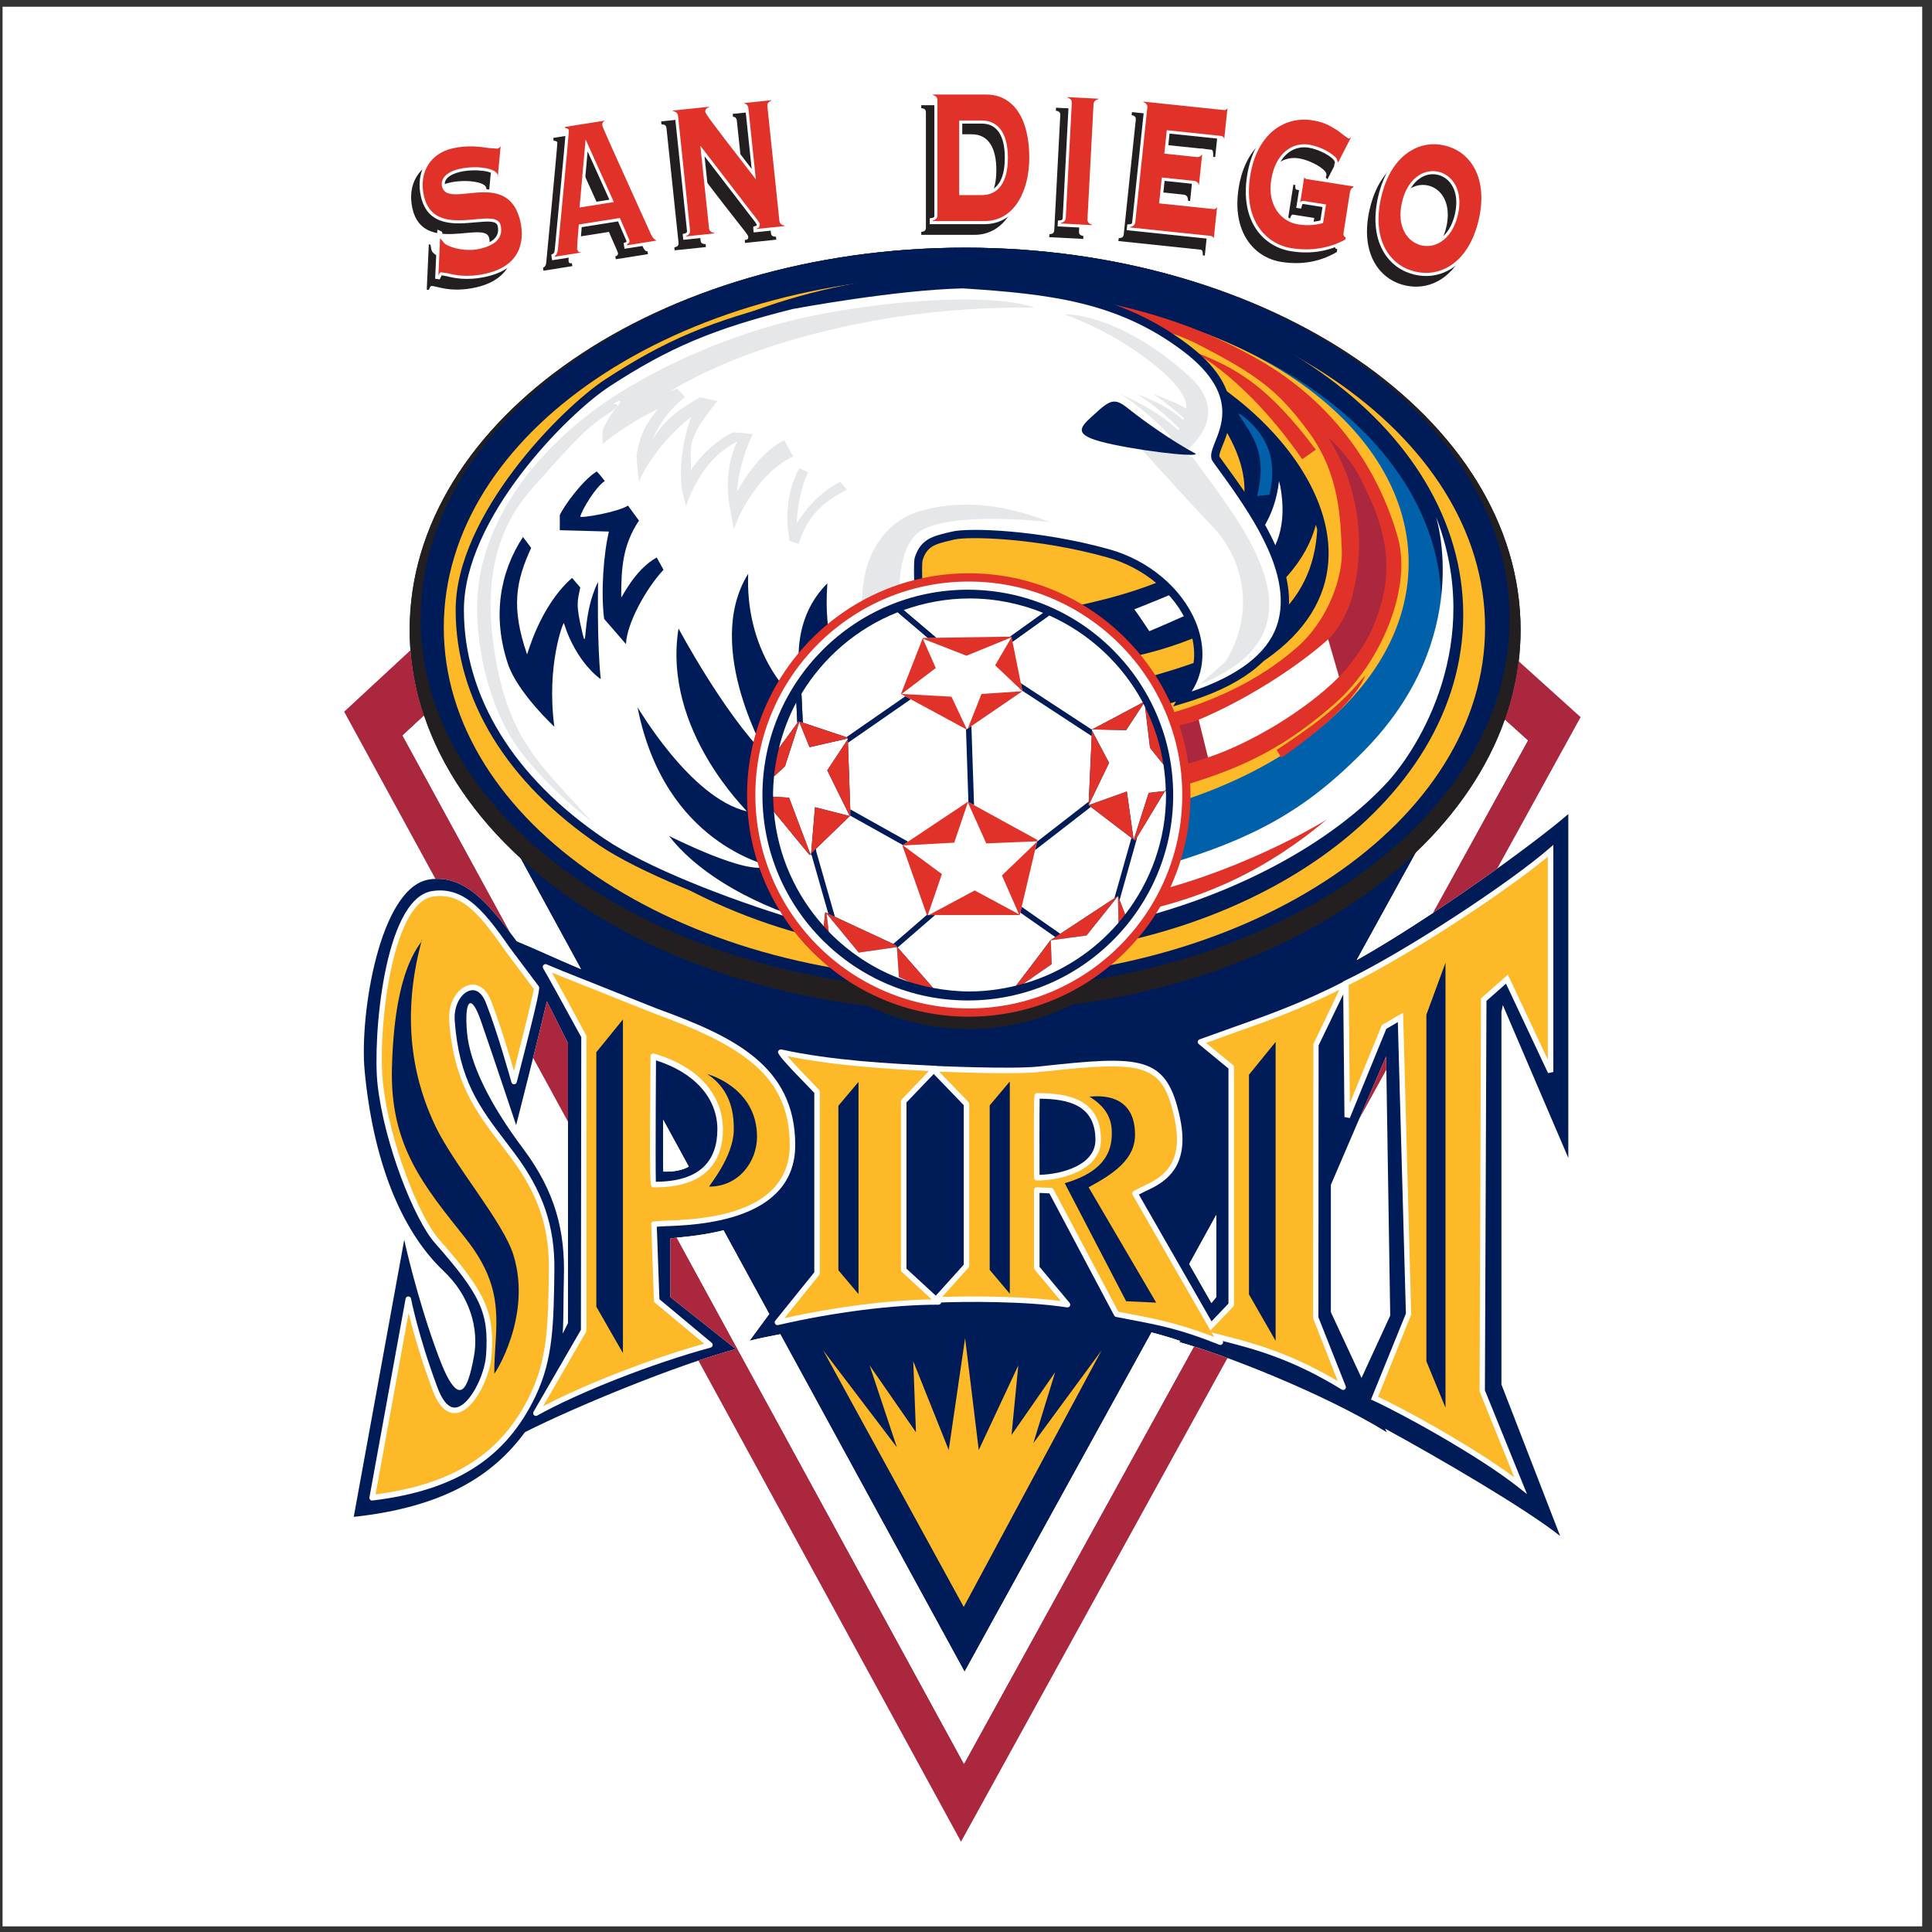
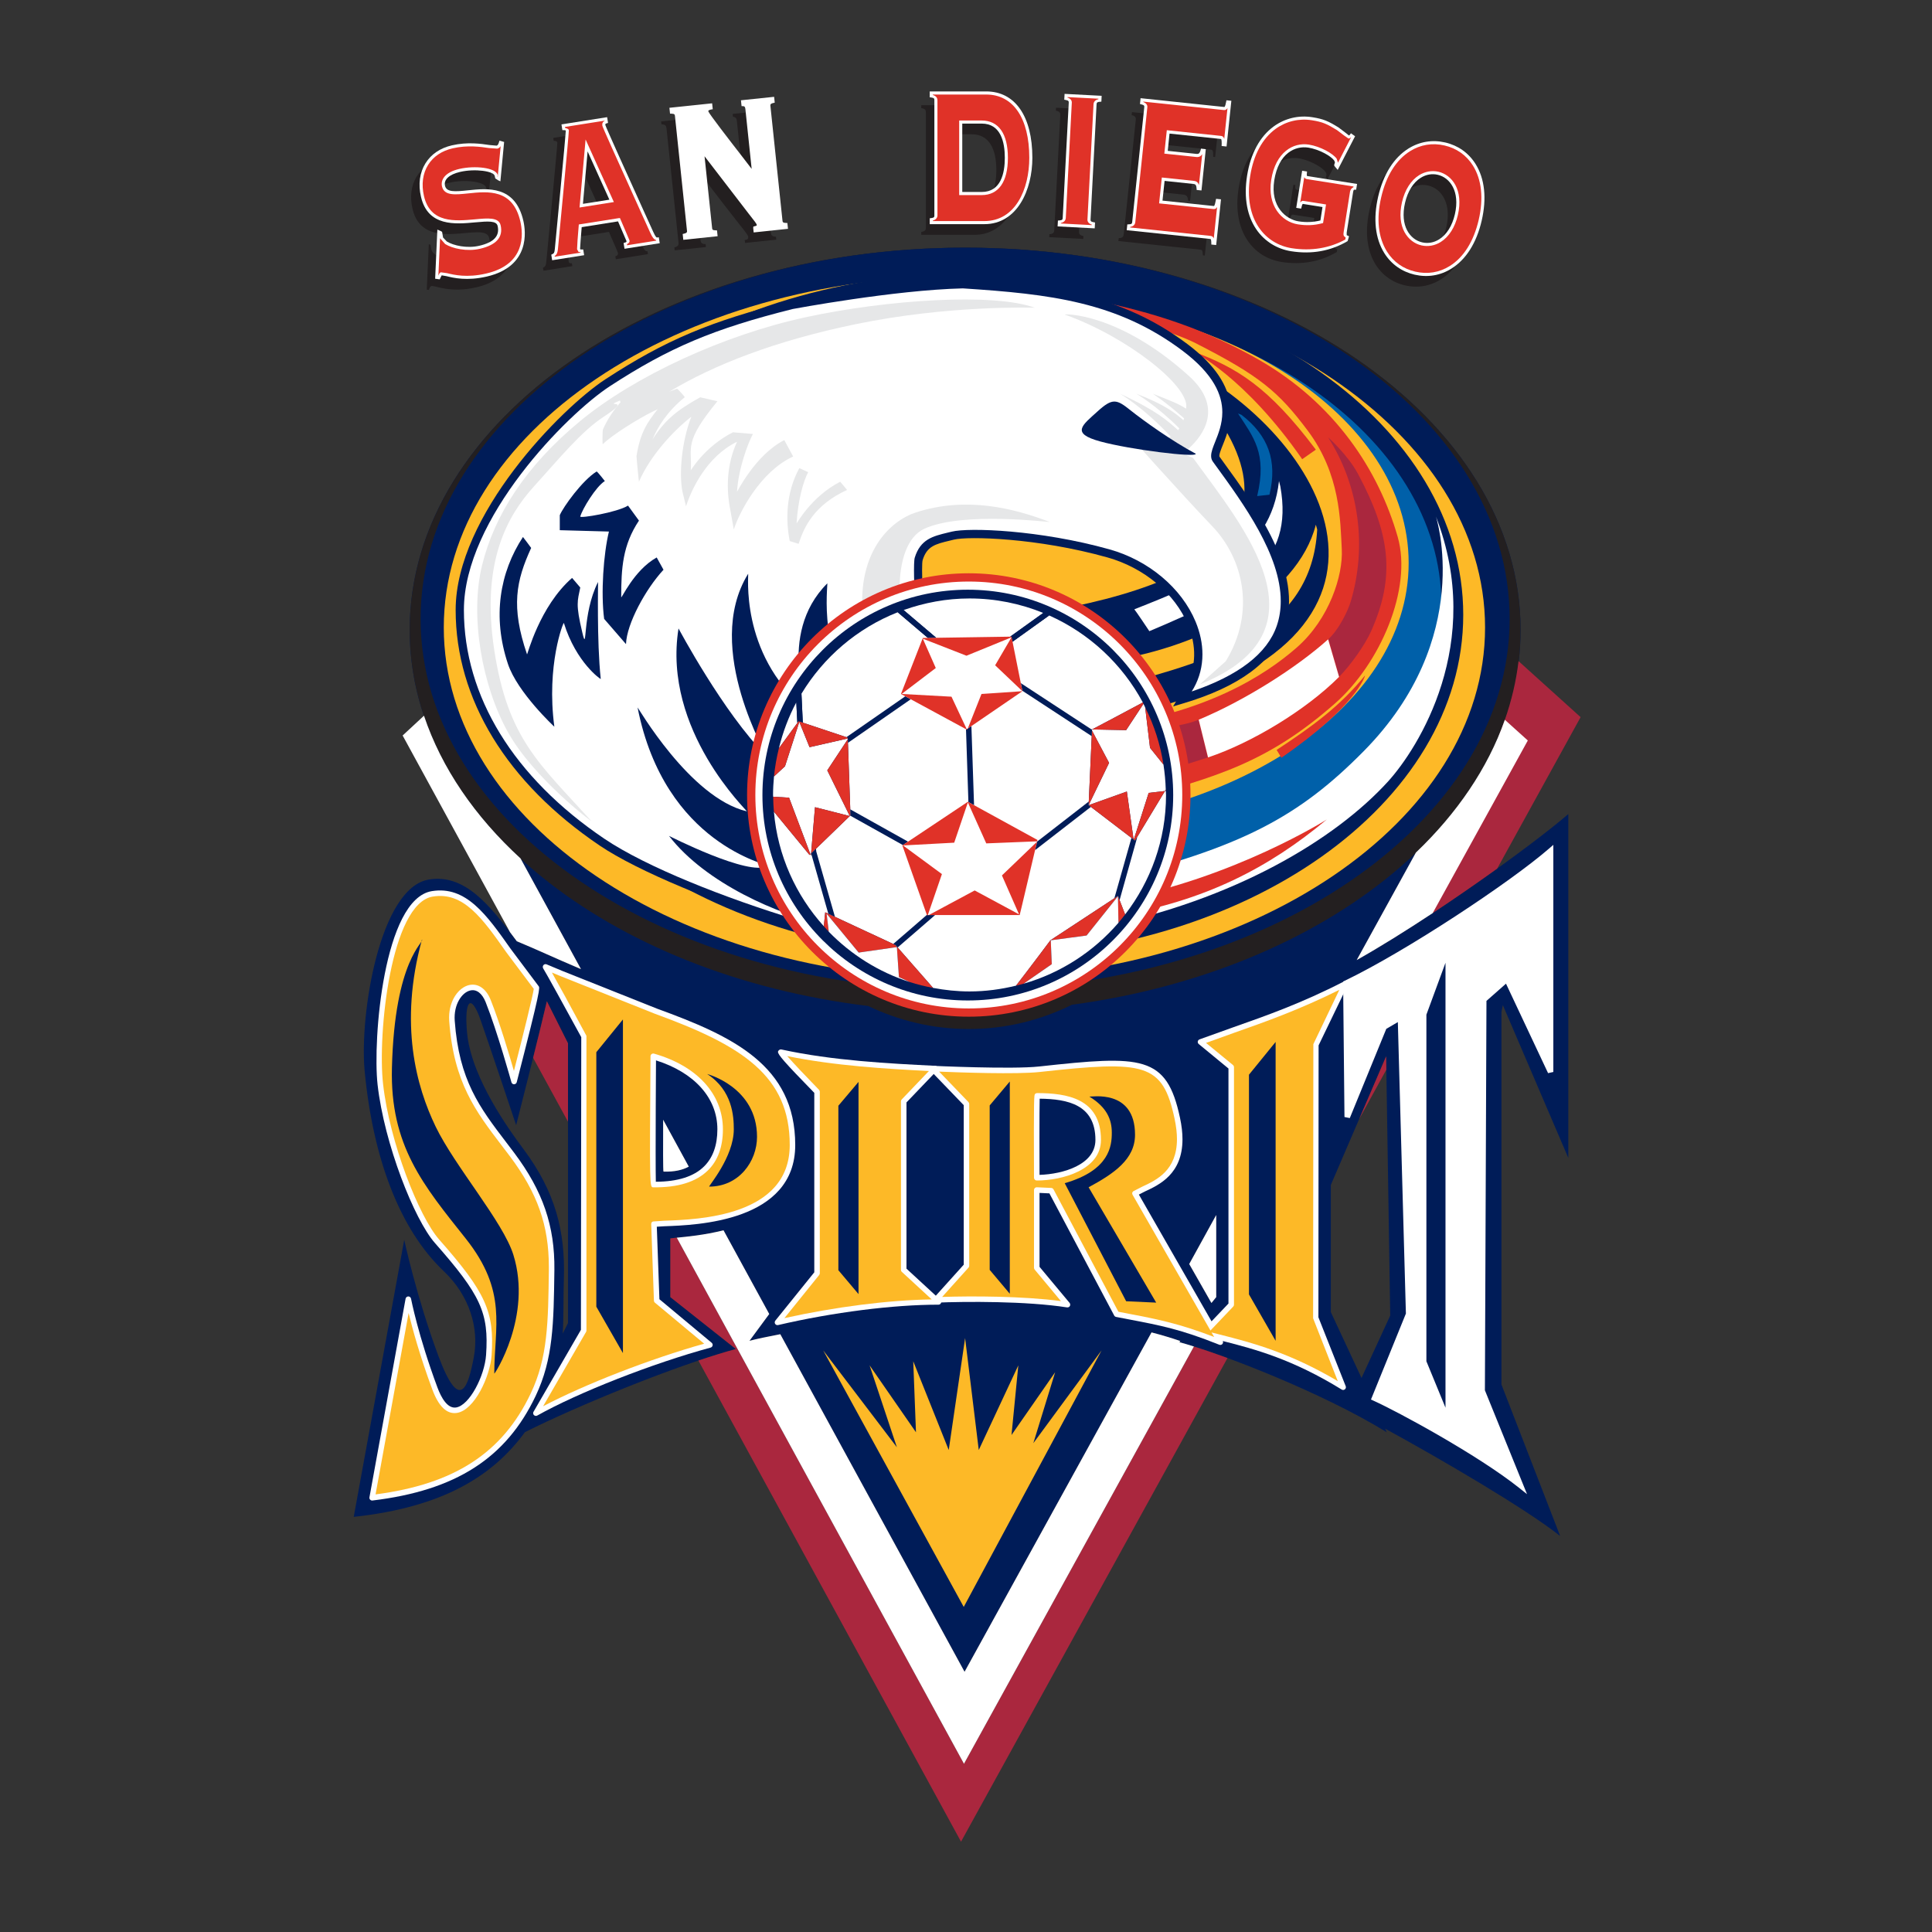
<svg xmlns="http://www.w3.org/2000/svg" width="194pt" height="194pt" viewBox="0 0 194 194" version="1.1">
  <rect x="0" y="0" width="194" height="194" fill="#333333" stroke="none" />
  <g id="surface1">
-     <path style=" stroke:none;fill-rule:evenodd;fill:rgb(100%,100%,100%);fill-opacity:1;" d="M 0.258 0.676 L 193.016 0.676 L 193.016 193.434 L 0.258 193.434 L 0.258 0.676 " />
    <path style=" stroke:none;fill-rule:evenodd;fill:rgb(0%,10.999%,34.499%);fill-opacity:1;" d="M 150.906 100.926 L 157.48 116.273 L 157.48 81.742 C 153.879 84.863 143.527 92.309 136.23 96.406 L 142.172 85.625 C 148.777 79.316 152.688 71.59 152.688 63.242 C 152.688 42.086 127.664 24.871 96.91 24.871 C 66.156 24.871 41.137 42.086 41.137 63.242 C 41.137 71.859 45.289 79.82 52.289 86.234 L 58.34 97.316 C 55.543 96.129 53.875 95.332 51.895 94.516 C 49.125 90.797 46.629 87.723 43.055 88.32 C 38.121 89.141 36.09 101.895 36.613 107.504 C 37.438 116.273 40.125 123.445 44.562 127.648 C 47.168 130.113 48.125 133.402 47.578 136.281 C 47.031 139.16 46.207 142.035 44.016 136.145 C 41.824 130.25 40.59 124.496 40.59 124.496 L 35.52 152.316 C 44.48 151.344 49.48 148.223 52.711 143.809 C 57.891 141.195 67.984 137.059 73.891 135.461 L 67.312 130.25 L 67.312 124.359 C 67.805 124.25 70.09 124.18 72.652 123.539 L 77.242 131.941 L 75.258 134.637 C 75.969 134.449 77.047 134.219 78.352 133.973 L 96.855 167.871 L 115.629 133.793 C 116.633 134.051 117.582 134.336 118.523 134.656 L 118.426 134.773 C 122.535 135.871 132.816 139.844 139.254 143.82 L 139.09 143.461 C 144.391 146.348 153.156 151.453 156.66 154.234 L 150.766 139.023 L 150.766 101.609 Z M 57.035 132.855 L 56.504 133.914 C 56.609 132.23 56.559 130.453 56.621 128.332 C 56.758 123.676 55.801 119.699 52.512 115.316 C 49.223 110.93 47.168 106.82 46.895 103.668 C 46.605 100.379 47.305 99.695 48.262 102.434 C 49.223 105.176 51.828 112.984 51.828 112.984 C 51.828 112.984 54.047 104.273 54.914 100.539 L 57.035 104.762 Z M 66.625 117.645 C 66.574 117.645 66.578 114.988 66.59 112.434 L 69.164 117.148 C 68.539 117.484 67.719 117.684 66.625 117.645 Z M 122.125 130.25 L 121.645 130.84 L 119.414 126.926 L 122.125 122.004 Z M 136.715 138.367 L 133.637 131.758 L 133.637 118.977 L 139.188 106.066 L 139.598 132.102 L 136.715 138.367 " />
    <path style=" stroke:none;fill-rule:evenodd;fill:rgb(13.699%,12.199%,12.5%);fill-opacity:1;" d="M 152.688 63.242 C 152.688 42.086 127.664 24.871 96.91 24.871 C 66.156 24.871 41.137 42.086 41.137 63.242 C 41.137 82.113 61.051 97.836 87.176 101.016 C 90.242 102.484 93.66 103.328 97.281 103.328 C 101 103.328 104.508 102.438 107.637 100.891 C 133.277 97.441 152.688 81.871 152.688 63.242 " />
    <path style=" stroke:none;fill-rule:evenodd;fill:rgb(13.699%,12.199%,12.5%);fill-opacity:1;" d="M 42.852 29.082 L 43.062 29.109 C 43.125 28.945 43.184 28.754 43.312 28.723 C 43.688 28.637 45.141 29.469 47.84 28.848 C 51.352 28.035 51.875 25.504 51.395 23.43 C 50.113 17.883 44.023 22.059 43.527 19.91 C 43.402 19.355 43.754 18.664 45.16 18.34 C 46.68 17.988 48.68 18.238 48.82 18.84 L 48.883 19.105 L 49.109 19.207 L 49.449 15.598 L 49.25 15.539 C 49.184 15.762 49.109 15.957 48.898 16.004 C 48.461 16.105 46.625 15.461 44.41 15.973 C 42.031 16.52 40.863 18.547 41.418 20.957 C 42.492 25.609 48.703 22.094 49.113 23.879 C 49.359 24.938 48.766 25.688 47.148 26.059 C 45.465 26.449 43.48 25.762 43.332 25.109 C 43.281 24.895 43.242 24.727 43.246 24.598 L 43.059 24.516 L 42.852 29.082 " />
    <path style=" stroke:none;fill-rule:evenodd;fill:rgb(13.699%,12.199%,12.5%);fill-opacity:1;" d="M 57.898 15.832 L 60.41 21.398 L 57.359 21.879 Z M 61.148 23.285 C 61.262 23.594 62.039 25.297 62.051 25.395 C 62.078 25.543 62.012 25.68 61.789 25.738 L 61.836 26.031 L 65.066 25.52 L 65.02 25.227 C 64.82 25.258 64.699 25.129 64.445 24.566 C 62.84 21.012 59.664 14.023 59.633 13.828 C 59.594 13.586 59.699 13.516 59.879 13.461 L 59.832 13.172 L 55.551 13.848 L 55.598 14.141 C 55.75 14.141 55.938 14.16 55.965 14.332 C 55.988 14.48 54.918 25.676 54.859 26.262 C 54.824 26.664 54.742 26.781 54.523 26.891 L 54.57 27.184 L 57.473 26.723 L 57.426 26.43 C 57.195 26.469 57.113 26.379 57.094 26.23 C 57.07 26.086 57.117 25.754 57.262 23.902 L 61.148 23.285 " />
    <path style=" stroke:none;fill-rule:evenodd;fill:rgb(13.699%,12.199%,12.5%);fill-opacity:1;" d="M 68.133 24.352 C 68.156 24.574 68.121 24.75 67.715 24.844 L 67.746 25.137 L 70.883 24.809 L 70.852 24.512 C 70.434 24.508 70.367 24.34 70.344 24.117 L 69.531 16.391 C 74.656 23.195 75.102 23.469 75.133 23.789 C 75.152 23.961 75.082 24.07 74.781 24.102 L 74.812 24.395 L 77.953 24.066 L 77.918 23.77 C 77.504 23.766 77.434 23.598 77.41 23.375 L 76.207 11.906 C 76.184 11.684 76.215 11.508 76.621 11.414 L 76.59 11.121 L 73.57 11.438 L 73.602 11.73 C 73.816 11.734 73.961 11.844 73.992 12.141 L 74.684 18.711 C 73.328 16.938 69.996 12.707 69.969 12.438 C 69.953 12.289 70.02 12.133 70.398 12.066 L 70.367 11.773 L 66.387 12.191 L 66.418 12.488 C 66.836 12.492 66.902 12.66 66.926 12.883 L 68.133 24.352 " />
    <path style=" stroke:none;fill-rule:evenodd;fill:rgb(13.699%,12.199%,12.5%);fill-opacity:1;" d="M 92.973 22.84 C 92.973 23.062 92.926 23.234 92.508 23.285 L 92.508 23.582 L 97.84 23.582 C 100.93 23.582 102.508 20.465 102.508 17.074 C 102.508 13.387 101.078 10.562 98.023 10.562 L 92.508 10.562 L 92.508 10.859 C 92.926 10.91 92.973 11.082 92.973 11.309 Z M 95.465 13.484 L 97.574 13.484 C 99.332 13.484 100.047 14.969 100.047 17.074 C 100.047 19.176 99.332 20.66 97.574 20.66 L 95.465 20.66 L 95.465 13.484 " />
    <path style=" stroke:none;fill-rule:evenodd;fill:rgb(13.699%,12.199%,12.5%);fill-opacity:1;" d="M 108.773 23.992 L 108.789 23.699 C 108.379 23.629 108.34 23.449 108.348 23.23 L 108.953 11.711 C 108.965 11.488 109.023 11.32 109.441 11.289 L 109.457 10.992 L 106.039 10.816 L 106.023 11.113 C 106.438 11.184 106.477 11.359 106.465 11.582 L 105.863 23.098 C 105.852 23.32 105.793 23.492 105.375 23.52 L 105.359 23.816 L 108.773 23.992 " />
    <path style=" stroke:none;fill-rule:evenodd;fill:rgb(13.699%,12.199%,12.5%);fill-opacity:1;" d="M 119.906 16.344 L 119.707 16.324 C 119.625 16.637 119.484 16.871 119.152 16.836 L 116.082 16.516 L 116.297 14.473 L 121.598 15.027 C 121.777 15.047 121.832 15.176 121.824 15.75 L 122.02 15.77 L 122.473 11.488 L 122.273 11.465 C 122.164 12.027 122.086 12.145 121.902 12.125 L 113.664 11.258 L 113.633 11.555 C 114.039 11.645 114.07 11.824 114.047 12.047 L 112.84 23.516 C 112.816 23.734 112.75 23.902 112.336 23.91 L 112.301 24.203 L 120.539 25.07 C 120.723 25.09 120.777 25.219 120.781 25.645 L 120.98 25.664 L 121.43 21.383 L 121.234 21.359 C 121.117 21.973 121.039 22.086 120.859 22.066 L 115.559 21.512 L 115.797 19.223 L 118.867 19.547 C 119.199 19.578 119.289 19.84 119.305 20.164 L 119.504 20.184 L 119.906 16.344 " />
    <path style=" stroke:none;fill-rule:evenodd;fill:rgb(13.699%,12.199%,12.5%);fill-opacity:1;" d="M 131.715 23.504 C 130.996 23.688 130.246 23.746 129.344 23.602 C 127.918 23.375 126.379 21.953 126.797 19.312 C 127.215 16.676 128.84 15.652 130.398 15.898 C 131.758 16.117 133.27 17.082 133.195 17.547 C 133.176 17.668 133.145 17.766 133.121 17.812 L 133.289 18.012 L 134.867 14.953 L 134.684 14.828 C 134.621 14.914 134.523 15 134.426 14.984 C 134.293 14.965 133.836 14.465 133.328 14.16 C 132.285 13.52 131.828 13.32 130.746 13.148 C 128.008 12.719 125.078 14.457 124.379 18.879 C 123.676 23.305 125.926 25.867 128.664 26.301 C 130.684 26.621 132.566 26.293 134.234 25.305 L 134.281 25.012 L 134.199 24.996 C 134.035 24.973 134.035 24.77 134.07 24.551 L 134.711 20.492 C 134.754 20.223 134.84 20.113 135.039 20.121 L 135.086 19.824 L 130.25 19.059 C 130.07 19.031 130.039 18.902 130.074 18.582 L 129.875 18.551 L 129.336 21.973 L 129.531 22.004 C 129.594 21.711 129.672 21.523 129.855 21.555 L 131.969 21.887 L 131.715 23.504 " />
    <path style=" stroke:none;fill-rule:evenodd;fill:rgb(13.699%,12.199%,12.5%);fill-opacity:1;" d="M 143.402 18.629 C 144.809 18.949 145.758 20.516 145.234 22.785 C 144.711 25.051 143.172 26.039 141.766 25.715 C 140.355 25.391 139.406 23.824 139.93 21.559 C 140.453 19.293 141.992 18.301 143.402 18.629 Z M 144.078 15.684 C 141.328 15.051 138.508 16.785 137.535 21.008 C 136.559 25.227 138.336 28.023 141.086 28.656 C 143.836 29.293 146.656 27.555 147.629 23.336 C 148.605 19.117 146.828 16.32 144.078 15.684 " />
    <path style=" stroke:none;fill-rule:evenodd;fill:rgb(100%,100%,100%);fill-opacity:1;" d="M 46.969 19.113 C 45.652 19.254 44.836 19.305 44.684 18.648 C 44.543 18.031 45.109 17.516 46.199 17.262 C 47.719 16.91 49.57 17.191 49.672 17.648 L 49.734 17.914 L 50.051 18.121 L 50.246 18.207 L 50.621 14.254 L 50.152 14.125 L 50.109 14.27 C 50.039 14.488 49.984 14.598 49.867 14.625 C 49.867 14.625 49.152 14.562 49.152 14.562 C 48.324 14.438 46.941 14.234 45.379 14.594 C 44.207 14.863 43.293 15.484 42.73 16.387 C 42.137 17.332 41.98 18.5 42.273 19.762 C 42.965 22.77 45.719 22.516 47.727 22.328 C 49.039 22.207 49.848 22.16 49.969 22.688 C 50.199 23.688 49.594 24.34 48.117 24.68 C 46.902 24.961 45.535 24.664 44.863 24.246 L 44.488 23.848 L 44.395 23.293 L 44.316 23.23 L 43.918 23.055 L 43.695 27.988 L 44.156 28.051 L 44.23 27.891 L 44.352 27.648 C 44.355 27.648 44.828 27.73 44.828 27.73 C 45.543 27.906 46.875 28.23 48.879 27.77 C 53.254 26.758 52.797 23.227 52.551 22.164 C 51.73 18.613 48.977 18.902 46.969 19.113 " />
    <path style=" stroke:none;fill-rule:evenodd;fill:rgb(87.799%,19.6%,15.7%);fill-opacity:1;" d="M 48.809 27.469 C 46.879 27.914 45.59 27.602 44.898 27.43 L 44.281 27.344 C 44.129 27.379 44.078 27.539 44.02 27.684 C 44.031 27.395 44.148 24.812 44.188 23.922 C 44.195 23.926 44.699 24.504 44.699 24.504 C 45.422 24.961 46.891 25.281 48.184 24.984 C 49.844 24.602 50.543 23.805 50.27 22.617 C 50.082 21.801 48.977 21.902 47.699 22.023 C 45.699 22.207 43.207 22.434 42.574 19.691 C 42.301 18.512 42.445 17.426 42.992 16.551 C 43.512 15.719 44.359 15.148 45.449 14.895 C 46.953 14.547 48.301 14.746 49.109 14.867 L 49.938 14.926 C 50.102 14.887 50.203 14.785 50.273 14.672 C 50.227 15.16 50.012 17.406 49.98 17.75 C 49.973 17.746 49.949 17.738 49.949 17.738 L 49.977 17.578 C 49.801 16.824 47.68 16.605 46.129 16.961 C 44.621 17.309 44.238 18.098 44.383 18.719 C 44.602 19.676 45.715 19.555 47 19.422 C 49 19.211 51.492 18.949 52.25 22.234 C 52.543 23.504 52.793 26.551 48.809 27.469 " />
    <path style=" stroke:none;fill-rule:evenodd;fill:rgb(100%,100%,100%);fill-opacity:1;" d="M 78.926 22.387 C 78.598 22.383 78.586 22.285 78.57 22.133 L 77.363 10.66 C 77.348 10.512 77.34 10.41 77.66 10.34 L 77.793 10.309 L 77.734 9.723 L 77.578 9.738 L 74.402 10.07 L 74.465 10.656 L 74.602 10.66 C 74.715 10.66 74.816 10.684 74.844 10.926 C 74.844 10.926 75.383 16.043 75.477 16.957 C 75.117 16.492 74.562 15.766 74.562 15.766 C 73.23 14.051 71.219 11.453 71.121 11.176 C 71.121 11.176 71.121 11.172 71.121 11.164 C 71.121 11.129 71.141 11.043 71.426 10.992 L 71.57 10.969 L 71.508 10.375 L 67.219 10.824 L 67.281 11.414 L 67.418 11.414 C 67.75 11.418 67.762 11.52 67.777 11.672 L 68.98 23.141 C 68.984 23.172 68.988 23.199 68.988 23.227 C 68.988 23.328 68.941 23.406 68.684 23.465 L 68.551 23.496 L 68.613 24.082 L 72.059 23.719 L 71.996 23.133 L 71.859 23.129 C 71.527 23.125 71.52 23.027 71.504 22.875 C 71.504 22.875 70.848 16.633 70.746 15.691 C 71.324 16.445 75.172 21.449 75.172 21.449 C 75.805 22.25 75.973 22.465 75.984 22.578 L 75.977 22.656 L 75.648 22.754 L 75.633 22.891 L 75.68 23.34 L 79.125 22.977 L 79.062 22.391 L 78.926 22.387 " />
-     <path style=" stroke:none;fill-rule:evenodd;fill:rgb(87.799%,19.6%,15.7%);fill-opacity:1;" d="M 75.957 22.996 C 75.953 22.98 75.953 22.98 75.953 22.961 C 76.074 22.91 76.215 22.852 76.215 22.852 L 76.293 22.547 C 76.273 22.344 76.176 22.223 75.414 21.258 L 70.324 14.637 L 71.195 22.906 C 71.219 23.129 71.348 23.328 71.715 23.395 C 71.715 23.414 71.715 23.418 71.719 23.441 C 71.453 23.473 69.152 23.711 68.891 23.738 C 68.887 23.719 68.887 23.719 68.883 23.699 C 69.18 23.582 69.297 23.406 69.297 23.215 C 69.297 23.18 69.293 23.145 69.289 23.109 L 68.086 11.637 C 68.059 11.414 67.93 11.215 67.566 11.152 C 67.562 11.129 67.562 11.129 67.559 11.102 C 67.832 11.07 70.961 10.746 71.23 10.719 C 71.234 10.734 71.234 10.734 71.234 10.75 C 70.938 10.848 70.816 11.012 70.816 11.172 C 70.816 11.188 70.816 11.207 70.82 11.227 C 70.84 11.422 71.559 12.395 74.316 15.957 L 75.898 18.008 L 75.152 10.895 C 75.113 10.543 74.934 10.438 74.75 10.395 C 74.746 10.371 74.746 10.371 74.742 10.348 C 75.008 10.32 77.195 10.09 77.457 10.062 C 77.461 10.082 77.461 10.086 77.461 10.105 C 77.164 10.219 77.051 10.395 77.051 10.586 C 77.051 10.621 77.051 10.66 77.059 10.695 L 78.262 22.164 C 78.285 22.387 78.418 22.59 78.781 22.652 C 78.785 22.672 78.785 22.676 78.785 22.699 C 78.523 22.727 76.219 22.973 75.957 22.996 " />
    <path style=" stroke:none;fill-rule:evenodd;fill:rgb(100%,100%,100%);fill-opacity:1;" d="M 99.027 9.18 L 93.359 9.18 L 93.359 9.77 L 93.496 9.785 C 93.824 9.824 93.824 9.926 93.824 10.078 L 93.824 21.613 C 93.824 21.766 93.824 21.863 93.496 21.902 L 93.359 21.918 L 93.359 22.508 L 98.844 22.508 C 102.156 22.508 103.664 19.055 103.664 15.844 C 103.664 11.672 101.93 9.18 99.027 9.18 Z M 98.578 19.277 C 98.578 19.277 96.891 19.277 96.625 19.277 C 96.625 18.988 96.625 12.699 96.625 12.41 C 96.891 12.41 98.578 12.41 98.578 12.41 C 100.496 12.41 100.898 14.277 100.898 15.844 C 100.898 17.41 100.496 19.277 98.578 19.277 " />
    <path style=" stroke:none;fill-rule:evenodd;fill:rgb(87.799%,19.6%,15.7%);fill-opacity:1;" d="M 98.844 22.199 C 98.844 22.199 93.961 22.199 93.668 22.199 C 93.668 22.176 93.668 22.172 93.668 22.148 C 94.023 22.051 94.133 21.836 94.133 21.613 L 94.133 10.078 C 94.133 9.855 94.023 9.641 93.668 9.539 C 93.668 9.52 93.668 9.516 93.668 9.492 C 93.961 9.492 99.027 9.492 99.027 9.492 C 101.738 9.492 103.355 11.863 103.355 15.844 C 103.355 19.008 101.961 22.199 98.844 22.199 Z M 98.578 12.102 L 96.316 12.102 L 96.316 19.59 L 98.578 19.59 C 100.273 19.59 101.207 18.258 101.207 15.844 C 101.207 13.43 100.273 12.102 98.578 12.102 " />
    <path style=" stroke:none;fill-rule:evenodd;fill:rgb(100%,100%,100%);fill-opacity:1;" d="M 106.891 9.578 L 106.867 10.012 L 107.004 10.035 C 107.328 10.094 107.324 10.191 107.316 10.344 L 106.711 21.863 C 106.703 22.016 106.699 22.113 106.367 22.137 L 106.23 22.145 L 106.199 22.734 L 109.926 22.93 L 109.957 22.34 L 109.82 22.316 C 109.496 22.262 109.5 22.16 109.508 22.012 L 110.109 10.492 C 110.121 10.34 110.125 10.238 110.453 10.219 L 110.594 10.207 L 110.621 9.621 L 106.898 9.426 L 106.891 9.578 " />
    <path style=" stroke:none;fill-rule:evenodd;fill:rgb(87.799%,19.6%,15.7%);fill-opacity:1;" d="M 107.191 9.75 C 107.461 9.766 110.027 9.898 110.297 9.91 C 110.297 9.938 110.297 9.941 110.297 9.961 C 109.934 10.047 109.816 10.25 109.805 10.477 C 109.805 10.477 109.195 22.035 109.195 22.059 C 109.195 22.262 109.312 22.449 109.637 22.559 C 109.637 22.578 109.637 22.582 109.633 22.605 C 109.363 22.59 106.793 22.457 106.523 22.441 C 106.527 22.414 106.527 22.41 106.527 22.391 C 106.887 22.309 107.008 22.102 107.02 21.879 C 107.02 21.879 107.625 10.32 107.625 10.297 C 107.625 10.09 107.512 9.902 107.188 9.797 C 107.191 9.773 107.191 9.773 107.191 9.75 " />
    <path style=" stroke:none;fill-rule:evenodd;fill:rgb(100%,100%,100%);fill-opacity:1;" d="M 123.125 10.211 C 123.02 10.754 122.961 10.746 122.922 10.742 L 114.527 9.859 L 114.516 10.016 L 114.469 10.445 L 114.602 10.477 C 114.926 10.551 114.914 10.648 114.898 10.801 L 113.691 22.27 C 113.676 22.422 113.664 22.523 113.336 22.527 L 113.199 22.531 L 113.137 23.113 L 121.531 23.996 C 121.574 24 121.629 24.008 121.633 24.418 L 121.633 24.555 L 122.121 24.605 L 122.605 20.016 L 122.109 19.965 L 122.086 20.105 C 121.973 20.695 121.914 20.691 121.879 20.688 C 121.879 20.688 117.02 20.176 116.73 20.145 C 116.758 19.898 116.914 18.41 116.941 18.164 C 117.219 18.195 119.855 18.473 119.855 18.473 C 120.027 18.488 120.137 18.574 120.156 18.941 L 120.16 19.074 L 120.645 19.125 L 121.078 14.98 L 120.598 14.926 L 120.562 15.055 C 120.469 15.414 120.344 15.473 120.172 15.457 C 120.172 15.457 117.535 15.18 117.258 15.148 C 117.281 14.906 117.414 13.656 117.438 13.414 C 117.73 13.445 122.586 13.953 122.586 13.953 C 122.621 13.957 122.676 13.965 122.676 14.406 C 122.676 14.441 122.668 14.66 122.668 14.66 L 123.164 14.711 L 123.645 10.121 L 123.152 10.07 L 123.125 10.211 " />
    <path style=" stroke:none;fill-rule:evenodd;fill:rgb(87.799%,19.6%,15.7%);fill-opacity:1;" d="M 122.93 13.957 C 122.887 13.789 122.805 13.668 122.617 13.648 L 117.164 13.074 L 116.914 15.426 L 120.141 15.766 C 120.445 15.797 120.613 15.648 120.719 15.48 C 120.66 16.031 120.445 18.051 120.391 18.578 C 120.328 18.387 120.207 18.199 119.891 18.164 L 116.664 17.824 L 116.391 20.422 L 121.848 20.992 C 122.027 21.012 122.137 20.93 122.215 20.781 C 122.129 21.586 121.945 23.32 121.879 23.945 C 121.832 23.812 121.742 23.711 121.562 23.688 C 121.562 23.688 113.773 22.871 113.477 22.84 C 113.48 22.816 113.48 22.812 113.48 22.789 C 113.848 22.727 113.977 22.527 114 22.301 L 115.203 10.832 C 115.211 10.797 115.211 10.762 115.211 10.723 C 115.211 10.531 115.098 10.359 114.801 10.242 C 114.801 10.227 114.801 10.223 114.805 10.203 C 115.102 10.23 122.891 11.051 122.891 11.051 C 123.07 11.07 123.18 10.988 123.258 10.844 C 123.18 11.594 123.004 13.242 122.93 13.957 " />
    <path style=" stroke:none;fill-rule:evenodd;fill:rgb(100%,100%,100%);fill-opacity:1;" d="M 131.23 17.371 L 131.246 17.223 L 130.754 17.145 L 130.16 20.871 L 130.656 20.949 L 130.688 20.809 C 130.715 20.68 130.77 20.469 130.836 20.477 C 130.836 20.477 132.535 20.746 132.797 20.789 C 132.762 21.02 132.613 21.961 132.586 22.137 C 131.863 22.312 131.156 22.348 130.375 22.223 C 129.168 22.031 127.531 20.777 127.953 18.109 C 128.391 15.355 130.07 14.617 131.379 14.824 C 132.445 14.996 133.629 15.648 133.973 16.117 L 134.047 16.297 L 133.965 16.59 L 134.008 16.68 L 134.324 17.062 L 136.07 13.68 L 135.652 13.383 L 135.562 13.508 C 135.516 13.574 135.469 13.605 135.453 13.605 C 135.453 13.598 135.168 13.375 135.168 13.375 L 134.41 12.801 C 133.375 12.16 132.902 11.949 131.777 11.77 C 130.398 11.551 129.027 11.879 127.91 12.688 C 126.508 13.707 125.578 15.418 125.227 17.629 C 124.492 22.277 126.918 24.797 129.645 25.227 C 131.719 25.555 133.625 25.211 135.32 24.211 L 135.441 23.809 L 135.453 23.715 C 135.453 23.715 135.23 23.621 135.227 23.617 C 135.227 23.617 135.227 23.348 135.227 23.348 L 135.871 19.289 C 135.91 19.039 135.965 19.043 136.039 19.047 L 136.176 19.051 L 136.27 18.473 L 131.277 17.68 C 131.238 17.672 131.199 17.664 131.23 17.371 " />
    <path style=" stroke:none;fill-rule:evenodd;fill:rgb(87.799%,19.6%,15.7%);fill-opacity:1;" d="M 135.902 18.805 C 135.672 18.895 135.582 19.125 135.562 19.242 L 134.922 23.301 C 134.91 23.375 134.902 23.445 134.902 23.508 C 134.902 23.703 135.008 23.777 135.121 23.836 C 135.109 23.918 135.09 24.051 135.09 24.051 C 133.531 24.906 131.691 25.238 129.695 24.922 C 127.117 24.512 124.832 22.113 125.535 17.68 C 125.871 15.547 126.758 13.91 128.094 12.938 C 129.145 12.176 130.434 11.871 131.727 12.074 C 132.809 12.246 133.238 12.441 134.254 13.066 C 134.254 13.066 134.969 13.609 134.969 13.609 L 135.406 13.91 C 135.496 13.926 135.586 13.844 135.672 13.777 C 135.57 13.973 134.637 15.785 134.352 16.34 C 134.348 16.328 134.223 15.938 134.223 15.938 C 133.844 15.414 132.602 14.707 131.426 14.52 C 129.863 14.273 128.09 15.273 127.648 18.062 C 127.238 20.652 128.688 22.27 130.324 22.527 C 131.188 22.664 131.961 22.633 132.758 22.422 L 132.855 22.398 L 133.152 20.531 L 130.883 20.172 C 130.723 20.145 130.633 20.242 130.559 20.348 C 130.645 19.797 130.871 18.371 130.965 17.789 C 131.008 17.887 131.082 17.961 131.23 17.984 C 131.23 17.984 135.629 18.684 135.914 18.727 C 135.91 18.766 135.906 18.777 135.902 18.805 " />
    <path style=" stroke:none;fill-rule:evenodd;fill:rgb(100%,100%,100%);fill-opacity:1;" d="M 66 23.848 C 65.922 23.859 65.84 23.824 65.59 23.273 L 64.605 21.102 C 63.113 17.805 60.859 12.824 60.789 12.566 C 60.77 12.441 60.785 12.426 60.926 12.383 L 61.055 12.344 L 60.965 11.766 L 60.812 11.789 L 56.379 12.492 L 56.469 13.066 L 56.602 13.066 C 56.805 13.066 56.812 13.113 56.816 13.129 C 56.816 13.445 55.773 24.398 55.711 25.016 C 55.676 25.398 55.609 25.449 55.457 25.523 L 55.355 25.574 L 55.445 26.133 L 58.656 25.625 L 58.562 25.051 L 58.273 25.047 L 58.25 24.98 C 58.25 24.98 58.301 24.168 58.301 24.168 C 58.301 24.168 58.391 23.012 58.41 22.809 C 58.629 22.77 61.844 22.262 62.059 22.23 C 62.137 22.41 62.906 24.203 62.906 24.203 C 62.906 24.211 62.91 24.219 62.91 24.23 C 62.91 24.27 62.891 24.324 62.754 24.359 L 62.617 24.398 L 62.711 24.98 L 66.246 24.422 L 66.152 23.824 Z M 61.191 20.051 C 60.867 20.098 58.855 20.418 58.535 20.469 C 58.566 20.137 58.922 16.129 59.004 15.203 C 59.387 16.051 61.051 19.738 61.191 20.051 " />
    <path style=" stroke:none;fill-rule:evenodd;fill:rgb(87.799%,19.6%,15.7%);fill-opacity:1;" d="M 62.969 24.629 C 62.961 24.578 62.957 24.551 62.953 24.527 C 63.074 24.441 63.215 24.371 63.215 24.223 C 63.215 24.199 63.215 24.172 63.211 24.145 C 63.211 24.145 62.734 23.02 62.734 23.02 L 62.25 21.895 L 62.129 21.906 L 58.121 22.539 L 57.992 24.141 L 57.945 25.027 C 57.945 25.027 58.094 25.297 58.094 25.297 C 58.094 25.297 58.195 25.312 58.293 25.328 C 58.297 25.348 58.297 25.348 58.301 25.367 C 58.039 25.41 55.961 25.738 55.703 25.777 C 55.699 25.746 55.695 25.738 55.691 25.715 C 55.887 25.582 55.984 25.41 56.02 25.047 C 56.031 24.934 57.121 13.562 57.121 13.094 C 57.121 13.09 57.121 13.086 57.121 13.082 C 57.098 12.93 56.914 12.895 56.746 12.852 C 56.742 12.828 56.738 12.801 56.73 12.746 C 57.004 12.703 60.434 12.16 60.707 12.117 C 60.711 12.133 60.711 12.133 60.711 12.148 C 60.598 12.199 60.477 12.285 60.477 12.512 C 60.477 12.547 60.477 12.586 60.484 12.621 C 60.508 12.777 61.688 15.406 64.324 21.23 L 65.309 23.402 C 65.488 23.801 65.648 24.043 65.883 24.105 C 65.887 24.133 65.887 24.137 65.895 24.164 C 65.629 24.203 63.23 24.586 62.969 24.629 Z M 58.75 14.59 L 58.195 20.836 L 61.641 20.289 L 58.801 14.004 L 58.75 14.59 " />
    <path style=" stroke:none;fill-rule:evenodd;fill:rgb(100%,100%,100%);fill-opacity:1;" d="M 148.168 16.469 C 147.473 15.355 146.414 14.605 145.117 14.305 C 143.82 14.008 142.547 14.219 141.43 14.914 C 139.957 15.836 138.906 17.504 138.387 19.742 C 137.871 21.98 138.086 23.941 139.004 25.418 C 139.703 26.531 140.758 27.281 142.055 27.582 C 143.352 27.879 144.629 27.672 145.742 26.973 C 147.219 26.051 148.27 24.383 148.785 22.145 C 149.301 19.906 149.09 17.941 148.168 16.469 Z M 146.09 21.52 C 145.824 22.672 145.262 23.566 144.508 24.035 C 143.977 24.367 143.387 24.473 142.805 24.336 C 141.598 24.059 140.547 22.699 141.086 20.367 C 141.352 19.215 141.91 18.32 142.664 17.852 C 143.195 17.52 143.789 17.414 144.371 17.551 C 145.574 17.828 146.629 19.188 146.09 21.52 " />
    <path style=" stroke:none;fill-rule:evenodd;fill:rgb(87.799%,19.6%,15.7%);fill-opacity:1;" d="M 148.484 22.074 C 147.984 24.23 146.98 25.836 145.578 26.711 C 144.535 27.363 143.34 27.562 142.125 27.277 C 140.906 27 139.922 26.301 139.266 25.254 C 138.391 23.852 138.191 21.969 138.691 19.812 C 139.188 17.656 140.191 16.055 141.594 15.176 C 142.637 14.523 143.836 14.324 145.051 14.609 C 146.266 14.887 147.254 15.59 147.906 16.633 C 148.781 18.035 148.98 19.918 148.484 22.074 Z M 144.441 17.246 C 143.785 17.098 143.098 17.219 142.5 17.59 C 141.676 18.105 141.066 19.066 140.781 20.297 C 140.195 22.836 141.383 24.328 142.734 24.641 C 143.391 24.789 144.074 24.672 144.672 24.297 C 145.496 23.781 146.105 22.82 146.391 21.59 C 146.977 19.051 145.789 17.559 144.441 17.246 " />
-     <path style=" stroke:none;fill-rule:evenodd;fill:rgb(66.699%,15.3%,24.3%);fill-opacity:1;" d="M 143.863 91.688 C 146.094 90.211 148.309 88.676 150.336 87.223 L 158.715 72.012 L 152.484 66.387 C 152.242 68.395 151.781 70.363 151.109 72.277 L 153.414 74.355 L 143.863 91.688 " />
+     <path style=" stroke:none;fill-rule:evenodd;fill:rgb(66.699%,15.3%,24.3%);fill-opacity:1;" d="M 143.863 91.688 C 146.094 90.211 148.309 88.676 150.336 87.223 L 158.715 72.012 L 152.484 66.387 C 152.242 68.395 151.781 70.363 151.109 72.277 L 143.863 91.688 " />
    <path style=" stroke:none;fill-rule:evenodd;fill:rgb(66.699%,15.3%,24.3%);fill-opacity:1;" d="M 54.914 100.539 C 54.586 101.961 54.059 104.105 53.531 106.219 L 57.035 112.633 L 57.035 104.762 L 54.914 100.539 " />
    <path style=" stroke:none;fill-rule:evenodd;fill:rgb(66.699%,15.3%,24.3%);fill-opacity:1;" d="M 139.188 106.066 L 136.473 112.383 L 139.207 107.414 Z M 139.188 106.066 " />
-     <path style=" stroke:none;fill-rule:evenodd;fill:rgb(66.699%,15.3%,24.3%);fill-opacity:1;" d="M 51.211 93.605 L 40.43 73.855 L 42.574 71.867 C 41.859 69.738 41.391 67.543 41.219 65.293 L 34.559 71.465 L 43.723 88.25 C 46.66 88.129 48.879 90.543 51.211 93.605 " />
    <path style=" stroke:none;fill-rule:evenodd;fill:rgb(66.699%,15.3%,24.3%);fill-opacity:1;" d="M 96.797 177.109 L 67.957 124.281 C 67.66 124.309 67.426 124.336 67.312 124.359 L 67.312 130.25 L 73.891 135.461 C 72.766 135.762 71.492 136.16 70.129 136.617 L 96.5 184.93 L 123.258 136.363 C 122 135.902 120.855 135.512 119.887 135.207 L 96.797 177.109 " />
    <path style=" stroke:none;fill-rule:evenodd;fill:rgb(100%,100%,100%);fill-opacity:1;" d="M 153.414 74.355 L 151.109 72.277 C 149.391 77.148 146.312 81.66 142.176 85.609 L 136.23 96.406 C 138.57 95.09 141.219 93.434 143.863 91.688 L 153.414 74.355 " />
    <path style=" stroke:none;fill-rule:evenodd;fill:rgb(100%,100%,100%);fill-opacity:1;" d="M 122.125 130.25 L 122.125 122.004 L 119.414 126.926 L 121.645 130.84 L 122.125 130.25 " />
    <path style=" stroke:none;fill-rule:evenodd;fill:rgb(100%,100%,100%);fill-opacity:1;" d="M 51.211 93.605 C 51.438 93.902 51.668 94.207 51.895 94.516 C 53.875 95.332 55.543 96.129 58.34 97.316 L 52.27 86.199 C 47.699 82.004 44.344 77.141 42.574 71.867 L 40.43 73.855 L 51.211 93.605 " />
    <path style=" stroke:none;fill-rule:evenodd;fill:rgb(100%,100%,100%);fill-opacity:1;" d="M 66.625 117.645 C 67.719 117.684 68.539 117.484 69.164 117.148 L 66.59 112.434 C 66.578 114.988 66.574 117.645 66.625 117.645 " />
    <path style=" stroke:none;fill-rule:evenodd;fill:rgb(100%,100%,100%);fill-opacity:1;" d="M 119.887 135.207 C 119.348 135.035 118.848 134.887 118.426 134.773 L 118.523 134.656 C 117.582 134.336 116.633 134.051 115.629 133.793 L 96.855 167.871 L 78.352 133.973 C 77.047 134.219 75.969 134.449 75.258 134.637 L 77.242 131.945 L 72.652 123.539 C 70.691 124.027 68.914 124.188 67.957 124.281 L 96.797 177.109 L 119.887 135.207 " />
    <path style=" stroke:none;fill-rule:evenodd;fill:rgb(99.199%,72.499%,15.3%);fill-opacity:1;" d="M 82.66 135.598 L 96.773 161.359 L 110.613 135.598 L 103.762 144.914 L 105.953 137.789 L 101.57 144.094 L 102.254 137.102 L 98.281 145.602 L 96.91 134.363 L 95.266 145.602 L 91.703 136.691 L 91.977 143.82 L 87.32 137.102 L 90.059 145.324 L 82.66 135.598 " />
    <path style=" stroke:none;fill-rule:evenodd;fill:rgb(100%,100%,100%);fill-opacity:1;" d="M 155.52 85.23 C 151.637 88.598 141.211 95.512 135.023 98.484 L 134.867 98.559 L 135.004 112.164 L 135.539 112.27 C 135.539 112.27 139.133 103.48 139.203 103.312 C 139.312 103.246 139.934 102.883 140.363 102.633 C 140.387 103.539 141.172 131.902 141.172 131.902 L 137.664 140.535 L 137.91 140.645 C 140.395 141.766 148.363 146.086 152.512 149.379 L 153.336 150.035 L 149.105 139.605 C 149.105 139.605 149.262 100.75 149.262 100.504 C 149.414 100.371 150.812 99.137 151.223 98.773 C 151.516 99.395 155.449 107.758 155.449 107.758 L 155.977 107.641 L 155.977 84.836 L 155.52 85.23 " />
-     <path style=" stroke:none;fill-rule:evenodd;fill:rgb(99.199%,72.499%,15.3%);fill-opacity:1;" d="M 155.422 86.023 C 155.422 87.062 155.422 104.254 155.422 106.402 C 154.605 104.668 151.41 97.871 151.41 97.871 L 148.711 100.254 L 148.57 139.707 C 148.57 139.707 151.457 146.859 152.059 148.355 C 147.844 145.211 140.926 141.438 138.375 140.254 C 138.559 139.801 141.703 132 141.703 132 L 140.891 101.688 L 138.762 102.926 C 138.762 102.926 136.312 108.914 135.543 110.789 C 135.523 108.609 135.426 99.199 135.422 98.902 C 141.453 95.973 151.273 89.488 155.422 86.023 " />
    <path style=" stroke:none;fill-rule:evenodd;fill:rgb(100%,100%,100%);fill-opacity:1;" d="M 43.352 89.484 C 38.531 90.289 37.41 104.383 37.914 108.906 C 38.582 114.859 41.609 122.48 43.672 124.816 C 48.281 130.047 49.098 131.832 48.809 136.055 C 48.668 138.145 47.148 141.133 45.789 141.332 C 44.914 141.457 44.297 140.316 43.93 139.336 C 41.988 134.121 41.281 130.441 41.273 130.406 C 41.246 130.273 41.133 130.18 41 130.18 C 40.867 130.18 40.754 130.277 40.727 130.406 L 37.098 150.348 C 37.082 150.434 37.105 150.523 37.168 150.586 C 37.227 150.652 37.316 150.68 37.402 150.672 C 45.762 149.664 50.816 146.426 53.789 140.168 C 55.555 136.453 55.598 132.895 55.668 127.516 C 55.719 123.117 54.516 119.605 51.637 115.766 L 50.816 114.684 C 48.176 111.223 46.09 108.484 45.66 102.484 C 45.547 100.859 46.383 99.648 47.227 99.457 C 47.848 99.312 48.406 99.738 48.762 100.617 C 49.934 103.555 51.34 108.621 51.355 108.672 C 51.387 108.793 51.496 108.879 51.621 108.875 C 51.746 108.875 51.855 108.789 51.887 108.668 C 54.312 99.254 54.223 99.164 54.078 99.02 C 54.086 99.027 54.086 99.023 54.094 99.035 L 51.285 95.289 C 48.871 91.867 46.789 88.914 43.352 89.484 " />
    <path style=" stroke:none;fill-rule:evenodd;fill:rgb(99.199%,72.499%,15.3%);fill-opacity:1;" d="M 45.867 141.879 C 47.652 141.617 49.219 138.191 49.363 136.094 C 49.66 131.723 48.773 129.766 44.086 124.453 C 42.078 122.172 39.121 114.703 38.465 108.844 C 37.895 103.754 39.262 90.73 43.445 90.031 C 46.535 89.516 48.434 92.203 50.832 95.609 C 50.832 95.609 53.465 99.121 53.598 99.297 C 53.543 99.848 52.469 104.172 51.605 107.539 C 51.137 105.906 50.145 102.594 49.273 100.414 C 48.816 99.27 48.004 98.711 47.102 98.914 C 46.078 99.152 45.098 100.418 45.098 102.176 C 45.098 102.289 45.102 102.406 45.109 102.523 C 45.551 108.691 47.785 111.625 50.375 115.02 L 51.195 116.098 C 53.969 119.797 55.113 123.039 55.113 127.223 C 55.113 127.316 55.113 127.414 55.113 127.508 C 55.047 132.816 55.004 136.324 53.289 139.93 C 50.453 145.898 45.629 149.027 37.711 150.059 C 37.836 149.371 40.613 134.121 41.031 131.844 C 41.402 133.375 42.145 136.117 43.414 139.531 C 44.047 141.234 44.871 142.023 45.867 141.879 " />
    <path style=" stroke:none;fill-rule:evenodd;fill:rgb(100%,100%,100%);fill-opacity:1;" d="M 78.215 105.457 C 78.164 105.508 78.121 105.551 78.121 105.625 C 78.121 105.902 78.723 106.621 81.766 109.738 C 81.766 109.961 81.766 127.566 81.766 127.758 C 81.648 127.902 77.852 132.613 77.852 132.613 C 77.812 132.664 77.793 132.727 77.793 132.785 C 77.793 132.836 77.805 132.891 77.836 132.934 C 77.898 133.035 78.016 133.082 78.133 133.055 C 83.641 131.773 89.664 131.008 94.238 131.008 C 94.355 131.008 94.457 130.938 94.496 130.832 C 94.512 130.801 94.516 130.766 94.516 130.73 C 94.516 130.656 94.484 130.582 94.426 130.527 C 94.426 130.527 91.191 127.547 91.023 127.391 C 91.023 127.152 91.023 110.918 91.023 110.699 C 91.168 110.547 94.098 107.488 94.098 107.488 C 94.145 107.438 94.172 107.367 94.172 107.297 C 94.172 107.266 94.168 107.23 94.152 107.195 C 94.113 107.094 94.02 107.027 93.91 107.023 C 89.316 106.793 83.598 106.508 78.469 105.383 C 78.379 105.363 78.281 105.391 78.215 105.457 " />
    <path style=" stroke:none;fill-rule:evenodd;fill:rgb(99.199%,72.499%,15.3%);fill-opacity:1;" d="M 82.258 128.027 C 82.297 127.977 82.32 127.918 82.32 127.852 L 82.32 109.629 C 82.32 109.555 82.289 109.484 82.242 109.434 C 81.012 108.176 79.688 106.777 79.051 106.047 C 83.824 107.02 88.977 107.328 93.277 107.543 C 92.652 108.199 90.547 110.398 90.547 110.398 C 90.496 110.449 90.469 110.516 90.469 110.586 L 90.469 127.512 C 90.469 127.59 90.5 127.664 90.559 127.715 C 90.559 127.715 92.832 129.809 93.559 130.48 C 89.242 130.543 83.848 131.23 78.766 132.359 C 79.512 131.438 82.258 128.027 82.258 128.027 " />
    <path style=" stroke:none;fill-rule:evenodd;fill:rgb(100%,100%,100%);fill-opacity:1;" d="M 54.559 96.922 C 54.52 96.969 54.504 97.031 54.504 97.09 C 54.504 97.152 54.52 97.211 54.555 97.262 C 54.719 97.492 56.926 101.504 58.367 104.145 C 58.367 104.145 58.332 133.387 58.332 133.535 C 58.258 133.66 53.574 141.762 53.574 141.762 C 53.547 141.805 53.535 141.852 53.535 141.898 C 53.535 141.973 53.562 142.043 53.617 142.094 C 53.703 142.184 53.84 142.203 53.949 142.141 C 58.078 139.82 65.562 136.887 71.359 135.316 C 71.457 135.289 71.535 135.207 71.555 135.105 C 71.559 135.09 71.562 135.066 71.562 135.047 C 71.562 134.969 71.527 134.891 71.465 134.836 C 71.465 134.836 66.398 130.613 66.215 130.461 C 66.207 130.23 65.969 123.668 65.953 123.18 C 66.223 123.164 66.711 123.133 66.711 123.133 C 69.961 123.02 79.852 122.68 79.852 114.973 C 79.852 106.98 73.566 104.043 65.969 101.281 L 56.508 97.512 L 54.879 96.832 C 54.766 96.785 54.637 96.824 54.559 96.922 Z M 65.836 115.609 C 65.836 113.012 65.852 109.375 65.871 106.477 C 69.719 107.695 72.035 110.242 72.035 113.398 C 72.035 114.996 71.586 116.25 70.695 117.129 C 69.668 118.145 68.035 118.656 65.855 118.664 C 65.844 118.219 65.836 117.113 65.836 115.609 " />
    <path style=" stroke:none;fill-rule:evenodd;fill:rgb(99.199%,72.499%,15.3%);fill-opacity:1;" d="M 58.848 133.746 C 58.875 133.707 58.887 133.656 58.887 133.609 L 58.887 104.012 C 57.129 100.738 55.996 98.676 55.418 97.656 C 55.855 97.84 56.293 98.02 56.293 98.02 L 65.773 101.801 C 74.547 104.992 79.301 108.035 79.301 114.973 C 79.301 122.145 70.141 122.461 66.691 122.578 L 65.605 122.652 C 65.461 122.66 65.391 122.773 65.391 122.914 C 65.391 122.922 65.664 130.605 65.664 130.605 C 65.668 130.684 65.703 130.758 65.766 130.809 C 65.766 130.809 70.023 134.355 70.707 134.926 C 65.32 136.434 58.688 139.016 54.535 141.207 C 55.312 139.859 58.848 133.746 58.848 133.746 Z M 65.43 105.844 C 65.363 105.895 65.32 105.977 65.32 106.062 C 65.23 119.219 65.23 119.219 65.594 119.223 C 68.059 119.258 69.906 118.688 71.086 117.523 C 72.086 116.539 72.59 115.148 72.59 113.398 C 72.59 109.875 70.004 107.035 65.676 105.801 C 65.59 105.777 65.5 105.793 65.43 105.844 " />
    <path style=" stroke:none;fill-rule:evenodd;fill:rgb(100%,100%,100%);fill-opacity:1;" d="M 135.324 98.922 C 135.379 98.816 135.355 98.688 135.27 98.605 C 135.184 98.52 135.055 98.5 134.949 98.555 C 130.652 100.758 127.156 101.984 123.773 103.176 L 120.453 104.367 C 120.359 104.402 120.293 104.48 120.273 104.578 C 120.273 104.594 120.27 104.609 120.27 104.625 C 120.27 104.707 120.309 104.789 120.375 104.84 C 120.375 104.84 123.168 107.137 123.355 107.293 C 123.355 107.547 123.355 130.676 123.355 130.895 C 123.273 130.984 122.387 131.914 121.656 132.68 C 119.414 128.773 114.57 120.324 114.359 119.953 C 114.598 119.828 114.941 119.652 114.941 119.652 C 116.418 118.969 118.738 117.891 118.738 114.395 C 118.738 113.762 118.66 113.047 118.488 112.242 C 117.148 105.934 114.66 105.961 104.348 107.09 C 101.617 107.391 93.715 107.027 93.637 107.023 C 93.523 107.016 93.418 107.082 93.371 107.184 C 93.352 107.223 93.344 107.262 93.344 107.297 C 93.344 107.367 93.371 107.438 93.422 107.492 C 93.422 107.492 96.625 110.82 96.773 110.973 C 96.773 111.191 96.773 126.785 96.773 126.992 C 96.637 127.145 93.758 130.34 93.758 130.34 C 93.715 130.395 93.688 130.461 93.688 130.527 C 93.688 130.566 93.695 130.605 93.715 130.645 C 93.762 130.746 93.867 130.809 93.977 130.805 C 96.945 130.68 103.062 130.641 107.145 131.281 C 107.262 131.297 107.375 131.242 107.43 131.145 C 107.453 131.102 107.465 131.055 107.465 131.008 C 107.465 130.941 107.445 130.879 107.402 130.828 C 107.402 130.828 104.504 127.352 104.383 127.207 C 104.383 127.02 104.383 120.316 104.383 119.785 C 104.703 119.801 105.18 119.824 105.375 119.832 C 105.52 120.105 111.879 132.094 111.879 132.094 C 111.918 132.168 111.988 132.223 112.07 132.238 L 113.434 132.5 C 116.52 133.09 118.562 133.48 122.434 135.031 C 122.543 135.074 122.668 135.043 122.746 134.957 C 122.789 134.906 122.812 134.84 122.812 134.773 C 122.812 134.734 122.801 134.695 122.781 134.656 C 126.086 135.492 129.828 136.512 134.727 139.531 C 134.824 139.594 134.957 139.586 135.047 139.508 C 135.141 139.434 135.172 139.305 135.129 139.195 L 132.387 132.273 L 132.406 104.969 Z M 104.383 117.973 C 104.379 116.809 104.375 115.473 104.375 114.215 C 104.375 112.395 104.383 110.844 104.398 110.324 C 107.211 110.355 109.996 110.918 109.996 114.465 C 109.996 116.953 106.738 117.902 104.383 117.973 " />
    <path style=" stroke:none;fill-rule:evenodd;fill:rgb(99.199%,72.499%,15.3%);fill-opacity:1;" d="M 131.879 104.848 C 131.879 104.848 133.957 100.504 134.488 99.395 C 130.492 101.379 127.16 102.57 123.957 103.695 C 123.957 103.695 121.777 104.48 121.102 104.723 C 121.684 105.199 123.809 106.945 123.809 106.945 C 123.871 107 123.91 107.078 123.91 107.16 L 123.91 131.008 C 123.91 131.078 123.883 131.145 123.836 131.195 C 123.836 131.195 122.172 132.941 121.547 133.602 C 119.859 130.664 113.73 119.977 113.73 119.977 C 113.703 119.926 113.688 119.879 113.688 119.824 C 113.688 119.805 113.691 119.785 113.695 119.766 C 113.719 119.691 113.758 119.637 113.824 119.605 L 114.707 119.152 C 116.137 118.488 118.184 117.535 118.184 114.383 C 118.184 113.789 118.109 113.121 117.949 112.359 C 116.75 106.711 114.965 106.484 104.41 107.641 C 102.078 107.898 96.293 107.688 94.301 107.605 C 95.012 108.344 97.25 110.668 97.25 110.668 C 97.297 110.723 97.324 110.789 97.324 110.863 L 97.324 127.102 C 97.324 127.168 97.301 127.234 97.254 127.285 C 97.254 127.285 95.242 129.52 94.605 130.23 C 97.582 130.133 102.699 130.141 106.531 130.648 C 105.879 129.863 103.895 127.484 103.895 127.484 C 103.852 127.434 103.828 127.371 103.828 127.305 L 103.828 119.496 C 103.828 119.418 103.859 119.348 103.914 119.293 C 103.969 119.242 104.043 119.215 104.117 119.219 L 105.559 119.285 C 105.652 119.289 105.742 119.348 105.789 119.434 C 105.789 119.434 112.184 131.488 112.305 131.719 C 112.52 131.758 113.539 131.957 113.539 131.957 C 116.34 132.492 118.473 132.93 121.918 134.25 C 121.867 134.16 121.773 134.004 121.656 133.797 C 122.062 133.902 122.504 134.012 122.504 134.012 C 125.785 134.844 129.516 135.836 134.332 138.684 C 133.879 137.531 131.855 132.375 131.855 132.375 Z M 104.105 118.539 C 103.953 118.539 103.828 118.414 103.828 118.262 C 103.797 109.992 103.832 109.953 103.941 109.844 C 103.992 109.793 104.062 109.762 104.137 109.762 C 107.121 109.762 110.551 110.297 110.551 114.465 C 110.551 117.453 106.695 118.539 104.105 118.539 " />
    <path style=" stroke:none;fill-rule:evenodd;fill:rgb(0%,10.999%,34.499%);fill-opacity:1;" d="M 145.148 96.676 L 145.148 141.352 L 143.23 136.691 L 143.23 101.887 L 145.148 96.676 " />
    <path style=" stroke:none;fill-rule:evenodd;fill:rgb(0%,10.999%,34.499%);fill-opacity:1;" d="M 42.371 94.348 C 40.039 102.844 41.824 109.148 43.742 113.121 C 45.66 117.098 50.523 122.695 51.551 126.004 C 53.469 132.172 49.633 138.062 49.633 137.926 C 49.633 133.215 51.004 129.703 46.758 124.359 C 42.508 119.016 39.16 115.043 39.355 107.23 C 39.629 96.266 42.645 94.621 42.371 94.348 " />
    <path style=" stroke:none;fill-rule:evenodd;fill:rgb(0%,10.999%,34.499%);fill-opacity:1;" d="M 128.09 104.625 L 128.09 134.637 L 125.414 129.977 L 125.414 107.914 L 128.09 104.625 " />
    <path style=" stroke:none;fill-rule:evenodd;fill:rgb(0%,10.999%,34.499%);fill-opacity:1;" d="M 101.398 108.598 L 101.398 129.91 L 99.379 127.512 L 99.379 111 L 101.398 108.598 " />
    <path style=" stroke:none;fill-rule:evenodd;fill:rgb(0%,10.999%,34.499%);fill-opacity:1;" d="M 109.383 110.109 C 111.164 111.203 111.641 112.438 111.641 113.738 C 111.641 115.039 111.438 117.508 106.914 118.809 L 113.082 130.664 L 116.098 130.801 L 109.312 119.219 C 111.848 117.852 113.973 116.41 113.973 113.945 C 113.973 109.285 109.52 110.176 109.383 110.109 " />
    <path style=" stroke:none;fill-rule:evenodd;fill:rgb(0%,10.999%,34.499%);fill-opacity:1;" d="M 62.551 102.367 L 62.551 135.871 L 59.879 131.211 L 59.879 105.656 L 62.551 102.367 " />
    <path style=" stroke:none;fill-rule:evenodd;fill:rgb(0%,10.999%,34.499%);fill-opacity:1;" d="M 71.012 107.848 C 73.547 109.492 73.684 112.094 73.684 113.398 C 73.684 116.207 71.082 119.152 71.219 119.152 C 74.203 119.152 76.016 116.617 76.016 114.152 C 76.016 109.148 71.012 107.848 71.012 107.848 " />
    <path style=" stroke:none;fill-rule:evenodd;fill:rgb(0%,10.999%,34.499%);fill-opacity:1;" d="M 86.207 108.637 L 86.207 129.945 L 84.184 127.547 L 84.184 111.031 L 86.207 108.637 " />
    <path style=" stroke:none;fill-rule:evenodd;fill:rgb(0%,10.999%,34.499%);fill-opacity:1;" d="M 42.234 62.145 C 42.234 41.594 66.762 24.871 96.91 24.871 C 127.062 24.871 151.59 41.594 151.59 62.145 C 151.59 82.699 127.062 99.422 96.91 99.422 C 66.762 99.422 42.234 82.699 42.234 62.145 " />
    <path style=" stroke:none;fill-rule:evenodd;fill:rgb(99.199%,72.499%,15.3%);fill-opacity:1;" d="M 96.844 27.695 C 125.715 27.695 149.121 43.504 149.121 63.008 C 149.121 82.512 125.715 98.324 96.844 98.324 C 67.969 98.324 44.562 82.512 44.562 63.008 C 44.562 43.504 67.969 27.695 96.844 27.695 " />
    <path style=" stroke:none;fill-rule:evenodd;fill:rgb(0%,10.999%,34.499%);fill-opacity:1;" d="M 98.207 27.336 C 125.113 27.336 146.93 42.738 146.93 61.734 C 146.93 80.73 125.113 96.129 98.207 96.129 C 71.297 96.129 49.484 80.73 49.484 61.734 C 49.484 42.738 71.297 27.336 98.207 27.336 " />
    <path style=" stroke:none;fill-rule:evenodd;fill:rgb(0%,37.599%,66.299%);fill-opacity:1;" d="M 100.012 29.957 C 124.715 29.957 144.738 43.727 144.738 60.715 C 144.738 77.699 124.715 91.469 100.012 91.469 C 75.312 91.469 55.289 77.699 55.289 60.715 C 55.289 43.727 75.312 29.957 100.012 29.957 " />
    <path style=" stroke:none;fill-rule:evenodd;fill:rgb(99.199%,72.499%,15.3%);fill-opacity:1;" d="M 100.176 29.824 C 122.969 29.824 141.449 41.781 141.449 56.535 C 141.449 71.289 122.969 83.246 100.176 83.246 C 77.379 83.246 58.902 71.289 58.902 56.535 C 58.902 41.781 77.379 29.824 100.176 29.824 " />
    <path style=" stroke:none;fill-rule:evenodd;fill:rgb(100%,100%,100%);fill-opacity:1;" d="M 144.188 51.867 C 149.121 64.613 142.391 75.148 139.395 78.453 C 134.047 84.344 123.906 90.375 110.48 93.113 L 110.891 88.457 C 124.73 85.168 130.523 81.918 136.926 75.438 C 148.164 64.062 144.188 51.867 144.188 51.867 " />
    <path style=" stroke:none;fill-rule:evenodd;fill:rgb(87.799%,19.6%,15.7%);fill-opacity:1;" d="M 137.062 67.832 C 134.562 70.914 131.785 72.938 128.191 75.301 L 128.668 76.09 C 136.207 70.883 137.098 67.867 137.062 67.832 " />
    <path style=" stroke:none;fill-rule:evenodd;fill:rgb(87.799%,19.6%,15.7%);fill-opacity:1;" d="M 133.227 82.289 C 127.473 87.086 121.031 90.512 111.848 92.02 L 112.121 90.375 C 123.906 88.18 133.227 82.289 133.227 82.289 " />
    <path style=" stroke:none;fill-rule:evenodd;fill:rgb(87.799%,19.6%,15.7%);fill-opacity:1;" d="M 92.527 30.488 C 92.227 30.547 102.254 29.941 109.383 31.312 C 112.656 31.941 117.613 33.211 120.07 34.465 C 126.512 37.754 128.379 39.328 131.309 43.234 C 134.598 47.617 134.582 52.27 134.734 55.156 C 134.871 57.762 133.5 62.145 130.211 65.023 C 127.055 67.785 121.031 71.738 110.066 73.109 L 113.492 80.371 C 122.262 78.043 127.406 76.48 134.047 70.641 C 138.57 66.668 141.84 59.137 140.352 53.922 C 138.434 47.207 134.031 40.484 126.375 36.109 C 121.578 33.367 116.234 31.312 108.695 29.941 C 102.391 29.531 98.145 29.395 92.527 30.488 " />
    <path style=" stroke:none;fill-rule:evenodd;fill:rgb(66.699%,15.3%,24.3%);fill-opacity:1;" d="M 137.68 63.379 C 137.059 64.77 135.594 66.828 134.48 67.945 L 133.391 64.176 C 134.43 63.242 135.352 61.34 135.621 60.434 C 137.27 54.949 136.516 48.852 133.363 43.918 C 133.363 43.918 135.332 45.656 136.379 47.617 C 139.598 53.648 140.137 57.871 137.68 63.379 " />
    <path style=" stroke:none;fill-rule:evenodd;fill:rgb(66.699%,15.3%,24.3%);fill-opacity:1;" d="M 113.629 73.383 C 115.082 72.984 118.086 73.219 120.344 72.277 L 121.277 76.062 C 119.07 76.797 116.16 77.629 114.656 78.043 C 114.656 78.18 113.629 73.383 113.629 73.383 " />
    <path style=" stroke:none;fill-rule:evenodd;fill:rgb(100%,100%,100%);fill-opacity:1;" d="M 134.461 67.969 C 131.121 71.312 125.676 74.598 121.305 76.055 L 120.367 72.27 C 125.062 70.312 130.242 67 133.363 64.199 L 134.461 67.969 " />
    <path style=" stroke:none;fill-rule:evenodd;fill:rgb(87.799%,19.6%,15.7%);fill-opacity:1;" d="M 119.797 35.285 C 124.18 36.93 127.336 38.781 132.129 45.152 L 130.758 46.109 C 125.004 37.82 119.863 35.355 119.797 35.285 " />
    <path style=" stroke:none;fill-rule:evenodd;fill:rgb(0%,10.999%,34.499%);fill-opacity:1;" d="M 104.035 61.598 C 124.047 58.309 132.816 50.77 116.301 35.148 L 118.152 36.246 C 133.09 43.508 145.012 64.199 113.902 71.602 C 113.902 71.602 104.035 61.734 104.035 61.598 " />
    <path style=" stroke:none;fill-rule:evenodd;fill:rgb(99.199%,72.499%,15.3%);fill-opacity:1;" d="M 110.203 66.531 C 120.48 65.297 130.285 59.902 132.129 52.688 L 132.266 53.168 C 131.719 63.379 122.039 66.242 112.121 68.859 C 112.121 68.859 110.32 66.684 110.203 66.531 " />
    <path style=" stroke:none;fill-rule:evenodd;fill:rgb(100%,100%,100%);fill-opacity:1;" d="M 113.902 61.184 C 121.168 58.309 127.605 55.703 128.43 48.305 L 128.566 48.852 C 129.938 56.527 124.867 59.402 115.41 63.379 C 115.41 63.379 114.039 61.324 113.902 61.184 " />
    <path style=" stroke:none;fill-rule:evenodd;fill:rgb(0%,37.599%,66.299%);fill-opacity:1;" d="M 124.66 41.656 C 127.336 43.715 128.293 46.25 127.473 49.676 L 126.238 49.812 C 127.266 45.496 125.848 43.891 124.316 41.52 L 124.66 41.656 " />
    <path style=" stroke:none;fill-rule:evenodd;fill:rgb(0%,10.999%,34.499%);fill-opacity:1;" d="M 122.73 46.238 L 122.461 45.867 C 122.363 45.734 122.609 45.117 122.793 44.668 C 123.594 42.668 125.094 38.945 119.223 34.543 C 112.512 29.512 105.656 28.711 96.703 28.129 C 89.684 28.293 79.531 30.199 79.43 30.219 C 71.352 32.238 66.824 34.148 60.781 38.09 C 56.359 40.977 45.754 51.734 45.754 61.254 C 45.754 70.199 50.887 78.598 60.211 84.902 C 67.898 90.102 92.195 97.961 95.094 95.43 C 95.25 95.297 95.445 95.051 95.445 94.676 C 95.445 94.492 95.398 94.277 95.277 94.027 C 95.277 94.027 95.117 93.703 95.066 93.602 C 94.004 80.711 92.59 61.863 92.59 57.234 C 92.59 56.711 92.609 56.367 92.648 56.238 C 93.078 54.84 93.934 54.633 95.348 54.293 L 95.777 54.188 C 97.211 53.828 104.176 54.004 111.188 55.969 C 114.875 57 117.977 59.594 119.285 62.738 C 120.16 64.844 120.117 66.945 119.16 68.656 L 117.793 70.934 L 118.816 70.629 C 124.441 68.957 127.871 66.418 129.004 63.078 C 130.902 57.48 126.18 50.984 122.73 46.238 " />
    <path style=" stroke:none;fill-rule:evenodd;fill:rgb(100%,100%,100%);fill-opacity:1;" d="M 60.676 84.215 C 51.586 78.07 46.582 69.914 46.582 61.254 C 46.582 52.059 56.922 41.598 61.234 38.785 C 67.188 34.902 71.652 33.02 79.609 31.027 C 79.688 31.016 89.773 29.121 96.684 28.957 C 105.461 29.527 112.199 30.312 118.727 35.207 C 121.895 37.586 122.738 39.68 122.738 41.395 C 122.738 42.574 122.336 43.574 122.02 44.359 C 121.801 44.906 121.613 45.379 121.613 45.781 C 121.613 45.988 121.664 46.18 121.789 46.355 L 122.059 46.727 C 124.891 50.621 128.605 55.734 128.605 60.363 C 128.605 61.199 128.484 62.02 128.215 62.812 C 127.254 65.652 124.32 67.855 119.664 69.434 C 119.746 69.293 119.879 69.074 119.879 69.074 C 120.453 68.043 120.742 66.898 120.742 65.703 C 120.742 64.637 120.512 63.523 120.051 62.418 C 118.648 59.047 115.34 56.266 111.41 55.164 C 104.398 53.203 97.273 52.961 95.578 53.383 L 95.156 53.484 C 93.688 53.84 92.426 54.141 91.855 55.992 C 91.301 57.801 93.941 90.074 94.246 93.746 L 94.254 93.824 L 94.531 94.395 C 94.68 94.691 94.594 94.766 94.547 94.805 C 92.391 96.688 69.113 89.918 60.676 84.215 " />
    <path style=" stroke:none;fill-rule:evenodd;fill:rgb(0%,10.999%,34.499%);fill-opacity:1;" d="M 86.906 69.27 C 81.973 67.078 83.168 58.484 83.07 58.582 C 77.863 63.789 81.402 71.629 80.879 71.191 C 74.164 65.57 75.223 57.457 75.121 57.621 C 70.465 65.16 77.316 76.258 76.902 75.848 C 72.656 71.602 68.133 63.105 68.133 63.105 C 66.488 73.383 75.176 81.512 74.984 81.469 C 69.23 80.098 63.984 70.863 64.023 71.051 C 66.762 84.895 77.301 86.789 77.039 86.949 C 75.258 88.047 67.176 83.934 67.176 83.934 C 70.875 88.73 78.273 91.883 82.797 92.84 C 87.32 93.801 89.148 70.266 86.906 69.27 " />
    <path style=" stroke:none;fill-rule:evenodd;fill:rgb(0%,10.999%,34.499%);fill-opacity:1;" d="M 52.512 53.922 C 50.18 57.484 49.422 61.926 51.004 66.668 C 51.965 69.547 55.664 72.973 55.664 72.973 C 54.84 66.805 56.578 62.41 56.621 62.559 C 57.855 66.531 60.328 68.242 60.324 68.176 C 59.91 64.336 60.078 58.383 60.047 58.445 C 58.402 61.734 59.012 65.785 58.473 63.516 C 57.785 60.637 57.992 60.363 58.266 58.992 L 57.445 58.031 C 54.156 60.91 52.953 65.801 52.922 65.707 C 51.277 60.91 51.828 58.309 53.336 55.02 C 53.336 55.02 52.582 53.992 52.512 53.922 " />
    <path style=" stroke:none;fill-rule:evenodd;fill:rgb(0%,10.999%,34.499%);fill-opacity:1;" d="M 59.91 47.344 C 58.473 48.234 56.555 50.906 56.211 51.73 L 56.211 53.238 L 61.145 53.375 C 60.598 55.637 60.324 59.539 60.664 62.145 L 62.859 64.68 C 62.926 62.625 64.844 59.129 66.625 57.211 L 65.941 55.977 C 63.613 57.281 62.379 60.227 62.379 59.953 C 62.379 57.07 62.516 54.742 64.16 52.277 L 63.062 50.77 C 61.969 51.453 58.211 52.074 58.266 51.867 C 58.473 51.113 59.844 48.852 60.734 48.305 C 60.734 48.305 60.047 47.414 59.91 47.344 " />
    <path style=" stroke:none;fill-rule:evenodd;fill:rgb(90.199%,90.599%,90.999%);fill-opacity:1;" d="M 112.945 43.234 L 119.797 45.977 C 124.867 52.965 133.773 63.379 120.48 68.723 L 123.086 66.395 C 126.102 61.461 124.867 56.113 121.715 52.828 C 118.562 49.539 112.945 43.234 112.945 43.234 " />
    <path style=" stroke:none;fill-rule:evenodd;fill:rgb(90.199%,90.599%,90.999%);fill-opacity:1;" d="M 80.262 47.004 C 78.891 49.539 78.891 52.277 79.301 54.332 L 80.191 54.609 C 80.742 52.895 81.77 50.703 85.059 49.195 L 84.371 48.371 C 81.426 49.879 79.98 52.648 79.988 52.551 C 80.125 50.223 80.672 48.305 81.152 47.414 L 80.262 47.004 " />
    <path style=" stroke:none;fill-rule:evenodd;fill:rgb(90.199%,90.599%,90.999%);fill-opacity:1;" d="M 103.898 30.898 C 103.625 30.898 95.266 30.625 85.949 32.547 C 77.844 34.215 71.699 36.629 67.215 39.324 C 67.473 39.223 67.73 39.125 67.984 39.035 C 68.031 39.02 68.797 39.855 68.754 39.891 C 66.992 41.316 66.039 42.871 65.527 44.113 C 66.797 42.137 67.996 41.18 70.309 39.895 L 72.039 40.289 C 68.613 44.469 69.504 44.879 69.367 47.207 C 69.359 47.305 70.652 44.914 73.598 43.406 L 75.602 43.578 C 75.121 44.469 74.145 47.035 74.008 49.367 C 74.004 49.465 75.809 45.699 78.754 44.191 L 79.645 45.84 C 76.355 47.344 74.23 51.453 73.684 53.168 L 73.324 51.148 C 72.941 49.238 72.914 46.734 74.012 44.355 C 70.938 45.855 69.422 49.176 68.887 50.84 L 68.527 49.367 C 68.172 47.586 68.445 44.336 69.418 41.848 C 67.648 43.215 65.285 45.762 64.16 48.371 C 64.148 48.398 63.902 45.871 63.914 45.789 C 64.297 43.406 64.996 42.426 66.039 41.09 L 65.66 41.27 C 64.016 42.07 61.414 43.719 60.527 44.605 C 60.477 44.652 60.5 43.23 60.535 43.145 C 60.965 42.152 61.578 41.223 62.309 40.395 L 62.242 40.219 C 60.324 41.039 63.746 39.809 60.598 41.863 C 58.391 43.305 56.211 45.977 53.609 48.852 C 51.004 51.73 48.262 56.391 49.633 65.297 C 51.004 74.203 54.156 76.672 59.363 82.426 C 59.57 82.652 53.609 78.18 51.004 73.52 C 48.398 68.859 47.168 61.871 48.398 56.801 C 49.633 51.73 52.785 46.797 58.266 42.273 C 63.746 37.754 72.656 33.641 80.879 31.859 C 89.102 30.078 99.789 29.395 103.898 30.898 " />
    <path style=" stroke:none;fill-rule:evenodd;fill:rgb(90.199%,90.599%,90.999%);fill-opacity:1;" d="M 90.332 59.129 C 90.332 56.254 91.133 53.875 92.801 53.102 C 96.637 51.32 105.535 52.465 105.406 52.414 C 101.844 51.047 97.047 49.812 91.977 51.453 C 89.383 52.297 86.086 55.43 86.633 61.734 C 86.633 61.734 90.332 59.539 90.332 59.129 " />
    <path style=" stroke:none;fill-rule:evenodd;fill:rgb(90.199%,90.599%,90.999%);fill-opacity:1;" d="M 118.426 43.02 C 116.09 40.676 114.078 39.523 114.109 39.535 C 116.906 40.609 117.973 41.434 118.832 42.199 L 118.895 42.004 C 116.969 40.297 115.727 39.523 115.754 39.535 C 117.5 40.215 118.371 40.551 119.094 41.035 L 119.113 40.906 C 119.387 38.711 113.082 33.777 106.914 31.586 C 106.734 31.52 112.258 31.312 119.387 37.754 C 122.84 40.871 120.891 43.645 119.387 45.016 C 117.879 46.387 115.961 44.469 115.961 44.469 C 116.605 44.297 117.129 44.098 117.551 43.836 C 114.75 40.836 112.434 39.52 112.465 39.535 C 116.164 41.238 117.266 42.281 118.297 43.195 C 118.344 43.137 118.387 43.078 118.426 43.02 " />
    <path style=" stroke:none;fill-rule:evenodd;fill:rgb(0%,10.999%,34.499%);fill-opacity:1;" d="M 120.07 45.562 C 117.742 44.328 114.863 42.273 113.492 41.18 C 112.121 40.082 111.711 39.945 110.203 41.316 C 108.695 42.688 107.465 43.508 110.48 44.328 C 113.492 45.152 120.207 45.977 120.07 45.562 " />
    <path style=" stroke:none;fill-rule:evenodd;fill:rgb(87.799%,19.6%,15.7%);fill-opacity:1;" d="M 75.016 79.828 C 75.016 92.105 85.004 102.09 97.281 102.09 C 109.555 102.09 119.543 92.105 119.543 79.828 C 119.543 67.555 109.555 57.566 97.281 57.566 C 85.004 57.566 75.016 67.555 75.016 79.828 " />
    <path style=" stroke:none;fill-rule:evenodd;fill:rgb(100%,100%,100%);fill-opacity:1;" d="M 75.848 79.828 C 75.848 68.012 85.461 58.395 97.281 58.395 C 109.098 58.395 118.715 68.012 118.715 79.828 C 118.715 91.645 109.098 101.262 97.281 101.262 C 85.461 101.262 75.848 91.645 75.848 79.828 " />
    <path style=" stroke:none;fill-rule:evenodd;fill:rgb(0%,10.999%,34.499%);fill-opacity:1;" d="M 76.559 79.84 C 76.559 91.211 85.812 100.461 97.184 100.461 C 108.555 100.461 117.805 91.211 117.805 79.84 C 117.805 68.469 108.555 59.215 97.184 59.215 C 85.812 59.215 76.559 68.469 76.559 79.84 " />
    <path style=" stroke:none;fill-rule:evenodd;fill:rgb(100%,100%,100%);fill-opacity:1;" d="M 81.371 85.773 L 81.445 85.703 L 81.836 81.055 L 85.328 81.945 L 85.332 81.945 L 83.07 77.355 L 85.133 74.23 L 85.129 74.152 L 81.289 75.027 L 80.262 72.492 L 78.824 76.945 L 77.719 77.969 C 77.664 78.578 77.625 79.195 77.625 79.824 C 77.625 79.883 77.637 79.941 77.637 80.004 L 79.234 80.098 L 81.371 85.773 " />
    <path style=" stroke:none;fill-rule:evenodd;fill:rgb(100%,100%,100%);fill-opacity:1;" d="M 80.055 72.438 L 79.961 70.527 C 79.191 71.965 78.609 73.516 78.211 75.137 L 80.07 72.59 L 80.055 72.438 " />
    <path style=" stroke:none;fill-rule:evenodd;fill:rgb(100%,100%,100%);fill-opacity:1;" d="M 109.656 73.246 L 109.652 73.277 L 109.652 73.363 L 111.367 76.602 L 109.312 80.852 L 113.152 79.48 L 113.828 84.305 L 113.844 84.316 L 115.344 79.617 L 116.977 79.43 L 117.059 79.289 C 117.035 78.438 116.953 77.602 116.828 76.777 L 115.48 75.094 L 114.992 71.031 C 114.938 70.91 114.883 70.789 114.82 70.672 L 113.082 73.312 L 109.656 73.246 " />
    <path style=" stroke:none;fill-rule:evenodd;fill:rgb(100%,100%,100%);fill-opacity:1;" d="M 102.023 98.973 C 103.184 97.484 105.477 94.418 105.477 94.418 L 105.965 94.094 L 106.469 93.766 L 111.898 90.199 L 112.258 89.965 L 112.422 90.383 L 112.977 91.828 C 115.543 88.5 117.086 84.344 117.086 79.824 C 117.086 79.688 117.066 79.555 117.066 79.418 L 116.977 79.43 L 114.164 84.09 L 113.973 84.414 L 113.844 84.316 L 113.836 84.344 L 113.828 84.305 L 113.613 84.137 L 109.539 81.023 L 109.312 80.852 L 109.328 80.484 L 109.625 73.922 L 109.652 73.363 L 109.586 73.246 L 109.656 73.246 C 109.656 73.246 113.855 71.035 114.758 70.539 C 112.688 66.68 109.371 63.59 105.352 61.801 L 101.672 64.438 L 101.57 63.926 L 101.434 63.93 C 102.738 62.992 104.023 62.07 104.758 61.547 C 102.469 60.617 99.977 60.094 97.355 60.094 C 95.031 60.094 92.809 60.52 90.734 61.258 C 91.422 61.844 92.73 62.953 94.012 64.043 L 93.172 64.055 L 90.141 61.48 C 86.09 63.078 82.703 65.977 80.477 69.66 L 80.605 72.395 L 80.621 72.566 L 84.992 74.023 L 85.125 74.066 L 85.129 74.152 L 85.195 74.137 L 85.133 74.23 L 85.145 74.59 L 85.379 81.27 L 85.398 81.879 L 85.332 81.945 L 85.328 81.945 L 81.938 85.227 L 81.449 85.695 L 81.445 85.703 L 81.426 85.922 L 81.371 85.773 L 81.289 85.852 L 77.711 81.504 C 78.086 85.914 79.918 89.902 82.723 93.008 C 82.793 92.383 82.863 91.609 82.863 91.609 L 83.176 91.754 L 83.84 92.062 L 89.695 94.789 L 89.922 94.898 L 90.137 95.141 L 93.695 99.199 C 94.883 99.422 96.105 99.555 97.355 99.555 C 98.969 99.555 100.523 99.34 102.023 98.973 " />
    <path style=" stroke:none;fill-rule:evenodd;fill:rgb(0%,10.999%,34.499%);fill-opacity:1;" d="M 94.012 64.043 C 92.73 62.953 91.422 61.844 90.734 61.258 C 90.535 61.332 90.336 61.402 90.141 61.48 L 93.172 64.055 L 94.012 64.043 " />
    <path style=" stroke:none;fill-rule:evenodd;fill:rgb(0%,10.999%,34.499%);fill-opacity:1;" d="M 101.57 63.926 L 101.672 64.438 L 105.352 61.801 C 105.156 61.715 104.957 61.629 104.758 61.547 C 104.023 62.07 102.738 62.992 101.434 63.93 L 101.57 63.926 " />
    <path style=" stroke:none;fill-rule:evenodd;fill:rgb(0%,10.999%,34.499%);fill-opacity:1;" d="M 80.07 72.59 L 80.191 72.422 L 80.621 72.566 L 80.605 72.395 L 80.477 69.66 C 80.301 69.949 80.121 70.23 79.961 70.527 L 80.055 72.438 L 80.07 72.59 " />
    <path style=" stroke:none;fill-rule:evenodd;fill:rgb(87.799%,19.6%,15.7%);fill-opacity:1;" d="M 112.258 89.965 L 111.898 90.199 L 106.469 93.766 L 105.965 94.094 L 105.477 94.418 C 105.477 94.418 103.184 97.484 102.023 98.973 C 102.277 98.91 102.535 98.848 102.785 98.777 L 105.613 96.816 L 105.512 94.418 L 109.109 93.938 L 112.258 89.996 L 112.309 92.66 C 112.539 92.391 112.758 92.113 112.977 91.828 L 112.422 90.383 L 112.258 89.965 " />
    <path style=" stroke:none;fill-rule:evenodd;fill:rgb(100%,100%,100%);fill-opacity:1;" d="M 109.109 93.938 L 105.512 94.418 L 105.613 96.816 L 102.785 98.777 C 106.535 97.699 109.828 95.543 112.309 92.66 L 112.258 89.996 L 109.109 93.938 " />
    <path style=" stroke:none;fill-rule:evenodd;fill:rgb(87.799%,19.6%,15.7%);fill-opacity:1;" d="M 89.922 94.898 L 89.695 94.789 L 83.84 92.062 L 83.176 91.754 L 82.863 91.609 C 82.863 91.609 82.793 92.383 82.723 93.008 C 82.887 93.191 83.051 93.383 83.223 93.562 L 83.004 91.746 L 86.223 95.652 L 90.059 95.102 L 90.266 98.117 L 91.344 98.609 C 92.105 98.855 92.895 99.047 93.695 99.199 L 90.137 95.141 L 89.922 94.898 " />
    <path style=" stroke:none;fill-rule:evenodd;fill:rgb(100%,100%,100%);fill-opacity:1;" d="M 90.059 95.102 L 86.223 95.652 L 83.004 91.746 L 83.223 93.562 C 85.453 95.852 88.227 97.609 91.344 98.609 L 90.266 98.117 L 90.059 95.102 " />
    <path style=" stroke:none;fill-rule:evenodd;fill:rgb(87.799%,19.6%,15.7%);fill-opacity:1;" d="M 85.195 74.137 L 85.129 74.152 L 85.133 74.23 Z M 85.195 74.137 " />
    <path style=" stroke:none;fill-rule:evenodd;fill:rgb(87.799%,19.6%,15.7%);fill-opacity:1;" d="M 85.332 81.945 L 85.398 81.879 L 85.379 81.27 L 85.145 74.59 L 85.133 74.23 L 83.07 77.355 L 85.332 81.945 " />
    <path style=" stroke:none;fill-rule:evenodd;fill:rgb(87.799%,19.6%,15.7%);fill-opacity:1;" d="M 81.371 85.773 L 79.234 80.098 L 77.637 80.004 C 77.641 80.508 77.668 81.008 77.711 81.504 L 81.289 85.852 L 81.371 85.773 " />
    <path style=" stroke:none;fill-rule:evenodd;fill:rgb(87.799%,19.6%,15.7%);fill-opacity:1;" d="M 80.262 72.492 L 81.289 75.027 L 85.129 74.152 L 85.125 74.066 L 84.992 74.023 L 80.621 72.566 L 80.191 72.422 L 80.07 72.59 L 78.211 75.137 C 77.984 76.059 77.812 77 77.719 77.969 L 78.824 76.945 L 80.262 72.492 " />
    <path style=" stroke:none;fill-rule:evenodd;fill:rgb(87.799%,19.6%,15.7%);fill-opacity:1;" d="M 81.445 85.703 L 81.449 85.695 L 81.938 85.227 L 85.328 81.945 L 81.836 81.055 L 81.445 85.703 " />
    <path style=" stroke:none;fill-rule:evenodd;fill:rgb(87.799%,19.6%,15.7%);fill-opacity:1;" d="M 81.426 85.922 L 81.445 85.703 L 81.371 85.773 Z M 81.426 85.922 " />
    <path style=" stroke:none;fill-rule:evenodd;fill:rgb(87.799%,19.6%,15.7%);fill-opacity:1;" d="M 116.828 76.777 C 116.512 74.742 115.887 72.812 114.992 71.031 L 115.48 75.094 L 116.828 76.777 " />
    <path style=" stroke:none;fill-rule:evenodd;fill:rgb(87.799%,19.6%,15.7%);fill-opacity:1;" d="M 113.836 84.344 L 113.844 84.316 L 113.828 84.305 Z M 113.836 84.344 " />
    <path style=" stroke:none;fill-rule:evenodd;fill:rgb(87.799%,19.6%,15.7%);fill-opacity:1;" d="M 113.844 84.316 L 113.973 84.414 L 114.164 84.09 L 116.977 79.43 L 115.344 79.617 L 113.844 84.316 " />
    <path style=" stroke:none;fill-rule:evenodd;fill:rgb(87.799%,19.6%,15.7%);fill-opacity:1;" d="M 117.066 79.418 C 117.066 79.375 117.062 79.332 117.059 79.289 L 116.977 79.43 L 117.066 79.418 " />
    <path style=" stroke:none;fill-rule:evenodd;fill:rgb(87.799%,19.6%,15.7%);fill-opacity:1;" d="M 109.656 73.246 L 113.082 73.312 L 114.82 70.672 C 114.797 70.629 114.781 70.582 114.758 70.539 C 113.855 71.035 109.656 73.246 109.656 73.246 " />
    <path style=" stroke:none;fill-rule:evenodd;fill:rgb(87.799%,19.6%,15.7%);fill-opacity:1;" d="M 109.312 80.852 L 109.539 81.023 L 113.613 84.137 L 113.828 84.305 L 113.152 79.48 L 109.312 80.852 " />
    <path style=" stroke:none;fill-rule:evenodd;fill:rgb(87.799%,19.6%,15.7%);fill-opacity:1;" d="M 109.652 73.363 L 109.625 73.922 L 109.328 80.484 L 109.312 80.852 L 111.367 76.602 L 109.652 73.363 " />
    <path style=" stroke:none;fill-rule:evenodd;fill:rgb(87.799%,19.6%,15.7%);fill-opacity:1;" d="M 109.656 73.246 L 109.586 73.246 L 109.652 73.363 L 109.652 73.277 L 109.656 73.246 " />
    <path style=" stroke:none;fill-rule:evenodd;fill:rgb(0%,10.999%,34.499%);fill-opacity:1;" d="M 103.934 85.367 C 105.887 83.855 108.055 82.172 109.539 81.023 L 109.312 80.852 L 109.328 80.484 L 104.137 84.512 L 103.934 85.367 " />
    <path style=" stroke:none;fill-rule:evenodd;fill:rgb(0%,10.999%,34.499%);fill-opacity:1;" d="M 109.625 73.922 L 109.652 73.277 L 102.504 68.598 L 102.656 69.359 C 104.094 70.301 107.152 72.305 109.625 73.922 " />
    <path style=" stroke:none;fill-rule:evenodd;fill:rgb(0%,10.999%,34.499%);fill-opacity:1;" d="M 85.145 74.59 L 91.453 70.215 L 90.906 69.918 L 84.992 74.023 L 85.125 74.066 L 85.145 74.59 " />
    <path style=" stroke:none;fill-rule:evenodd;fill:rgb(0%,10.999%,34.499%);fill-opacity:1;" d="M 97.047 73.246 L 97 73.219 C 97.07 75.43 97.176 78.508 97.242 80.539 L 97.809 80.852 L 97.543 72.906 L 97.047 73.246 " />
    <path style=" stroke:none;fill-rule:evenodd;fill:rgb(0%,10.999%,34.499%);fill-opacity:1;" d="M 85.379 81.27 L 85.398 81.879 L 85.375 81.902 L 90.66 84.855 L 91.18 84.512 C 90.488 84.125 87.465 82.434 85.379 81.27 " />
-     <path style=" stroke:none;fill-rule:evenodd;fill:rgb(0%,10.999%,34.499%);fill-opacity:1;" d="M 102.59 91.059 L 102.449 91.637 L 105.965 94.094 L 106.469 93.766 C 105.465 93.066 103.957 92.016 102.59 91.059 " />
    <path style=" stroke:none;fill-rule:evenodd;fill:rgb(0%,10.999%,34.499%);fill-opacity:1;" d="M 112.422 90.383 L 114.172 84.145 L 114.164 84.09 L 113.973 84.414 L 113.613 84.137 C 113.504 84.527 112.492 88.102 111.898 90.199 L 112.258 89.965 L 112.422 90.383 " />
    <path style=" stroke:none;fill-rule:evenodd;fill:rgb(0%,10.999%,34.499%);fill-opacity:1;" d="M 81.965 85.504 L 81.938 85.227 L 81.449 85.695 L 83.176 91.754 L 83.84 92.062 L 81.965 85.504 " />
    <path style=" stroke:none;fill-rule:evenodd;fill:rgb(0%,10.999%,34.499%);fill-opacity:1;" d="M 90.137 95.141 L 93.898 91.883 L 93.074 91.883 L 93.07 91.867 L 89.695 94.789 L 89.922 94.898 L 90.137 95.141 " />
    <path style=" stroke:none;fill-rule:evenodd;fill:rgb(87.799%,19.6%,15.7%);fill-opacity:1;" d="M 91.453 70.215 L 90.906 69.918 L 90.469 69.684 L 92.664 64.062 L 93.172 64.055 L 94.012 64.043 L 101.434 63.93 L 101.57 63.926 L 101.672 64.438 L 102.656 69.359 L 102.664 69.406 L 97.543 72.906 L 97.047 73.246 L 97 73.219 Z M 101.57 63.996 L 97.047 65.844 L 92.664 64.133 L 93.965 67.078 L 90.539 69.684 L 95.543 69.957 L 97.117 73.312 L 98.555 69.684 L 102.664 69.406 L 99.926 66.805 L 101.57 63.996 " />
    <path style=" stroke:none;fill-rule:evenodd;fill:rgb(87.799%,19.6%,15.7%);fill-opacity:1;" d="M 102.59 91.059 L 102.449 91.637 L 102.391 91.883 L 93.074 91.883 L 93.07 91.867 L 90.609 84.895 L 90.66 84.855 L 91.18 84.512 L 97.188 80.508 L 97.242 80.539 L 97.809 80.852 L 104.176 84.344 L 104.137 84.512 L 103.934 85.367 Z M 97.188 80.574 L 95.816 84.617 L 90.676 84.895 L 94.582 87.77 L 93.145 91.949 L 97.871 89.414 L 102.324 91.812 L 100.609 87.906 L 104.176 84.48 L 99.035 84.688 L 97.188 80.574 " />
  </g>
</svg>